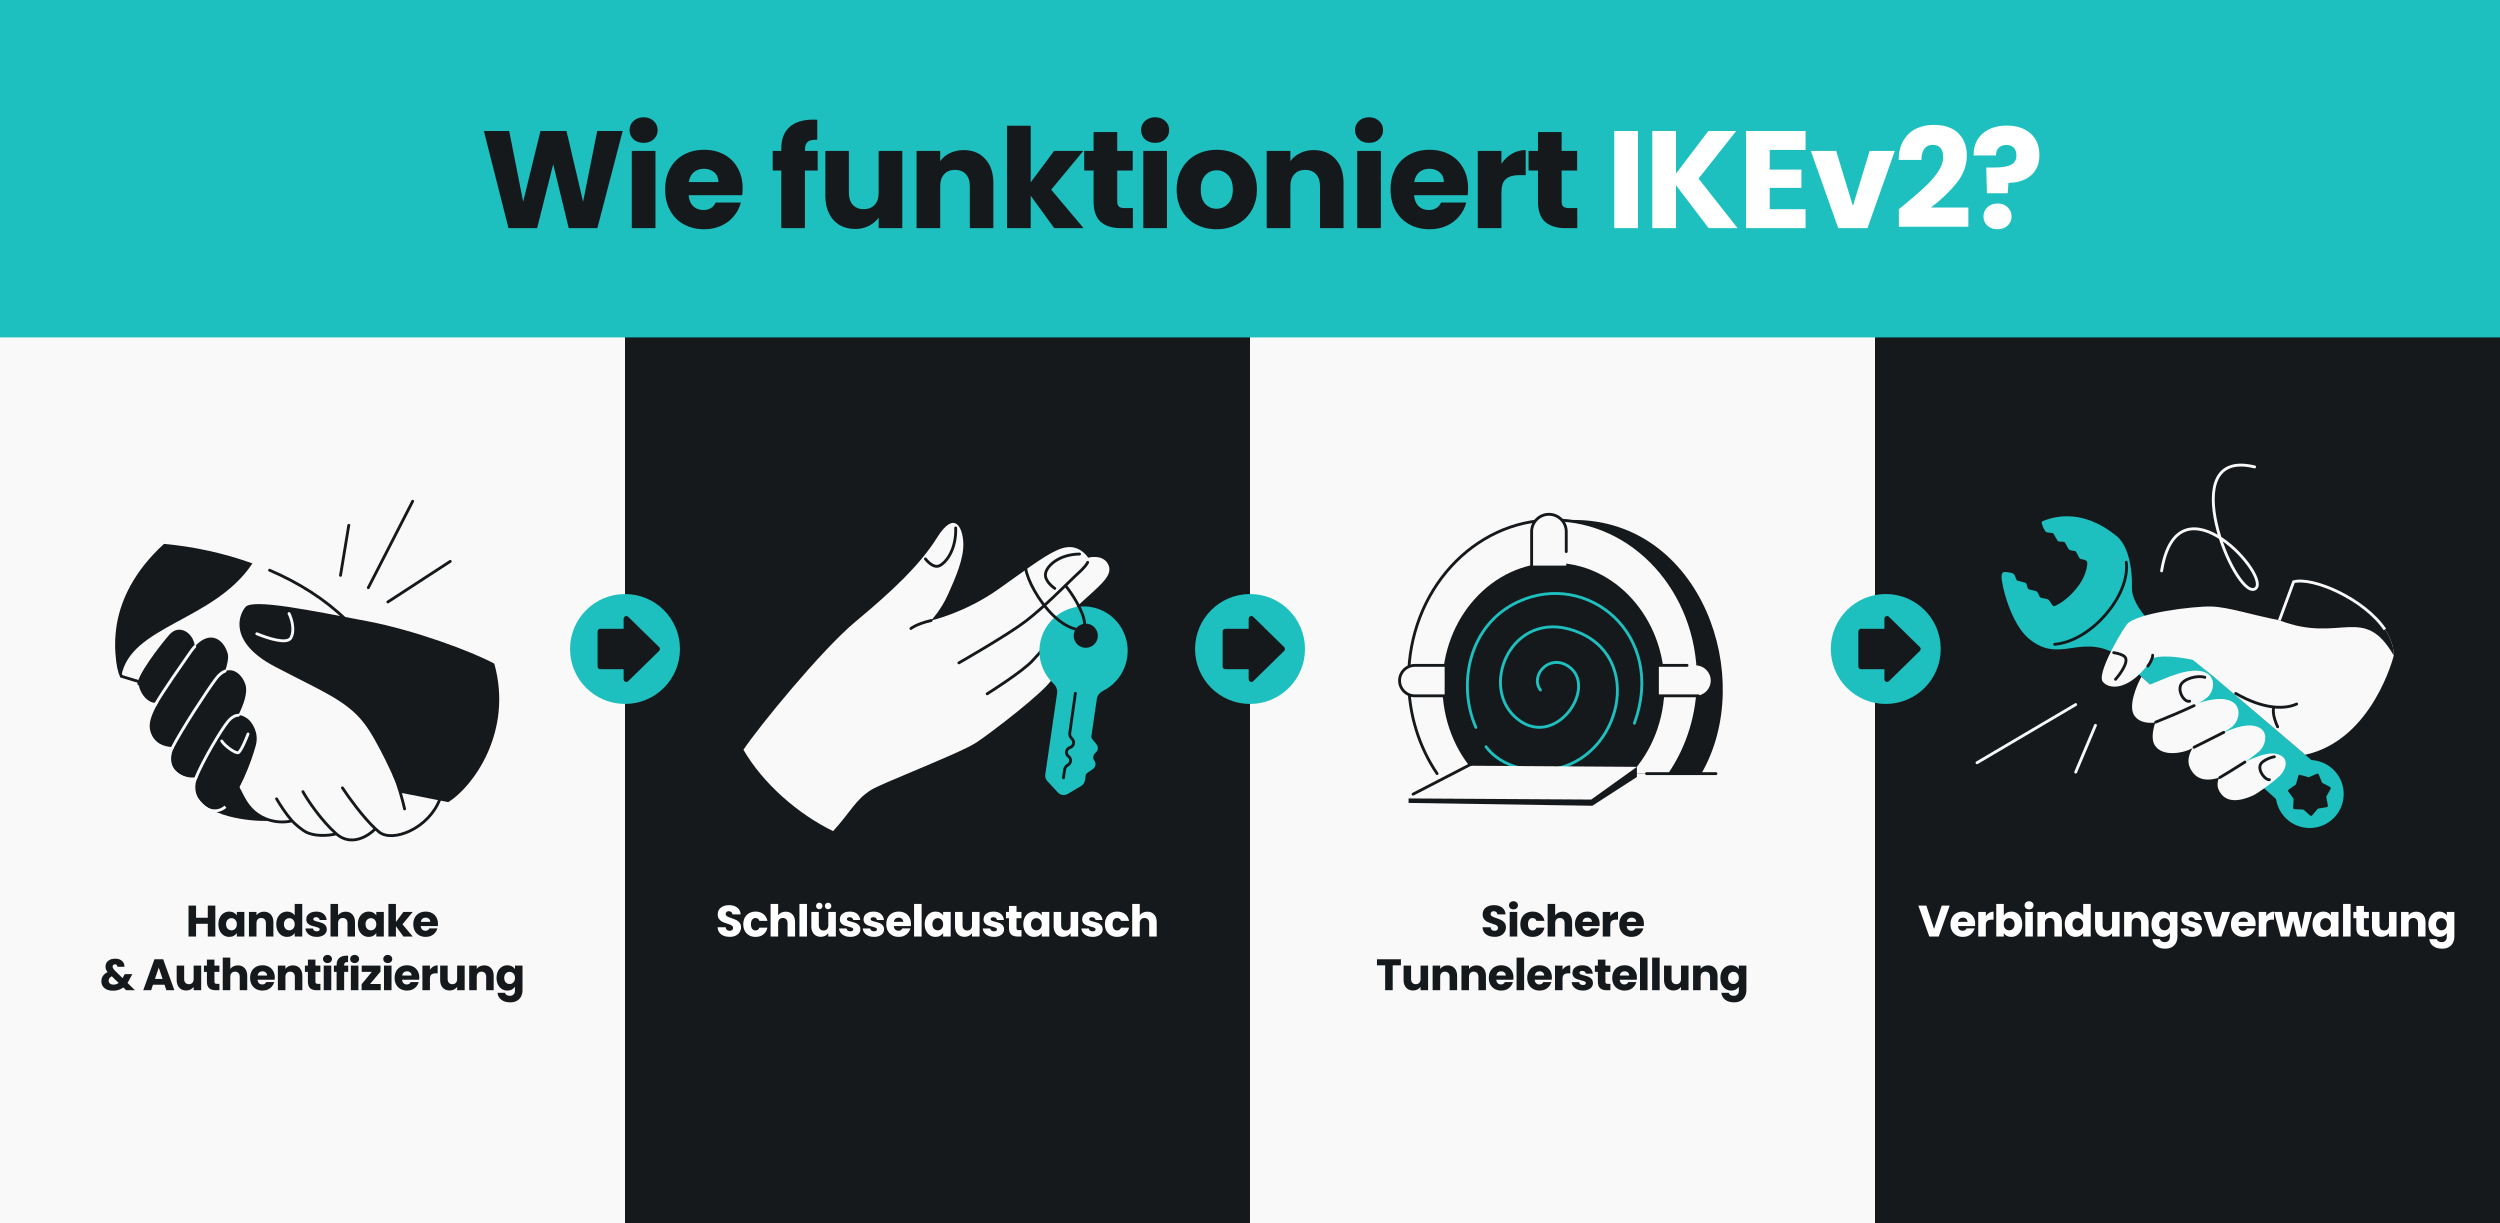
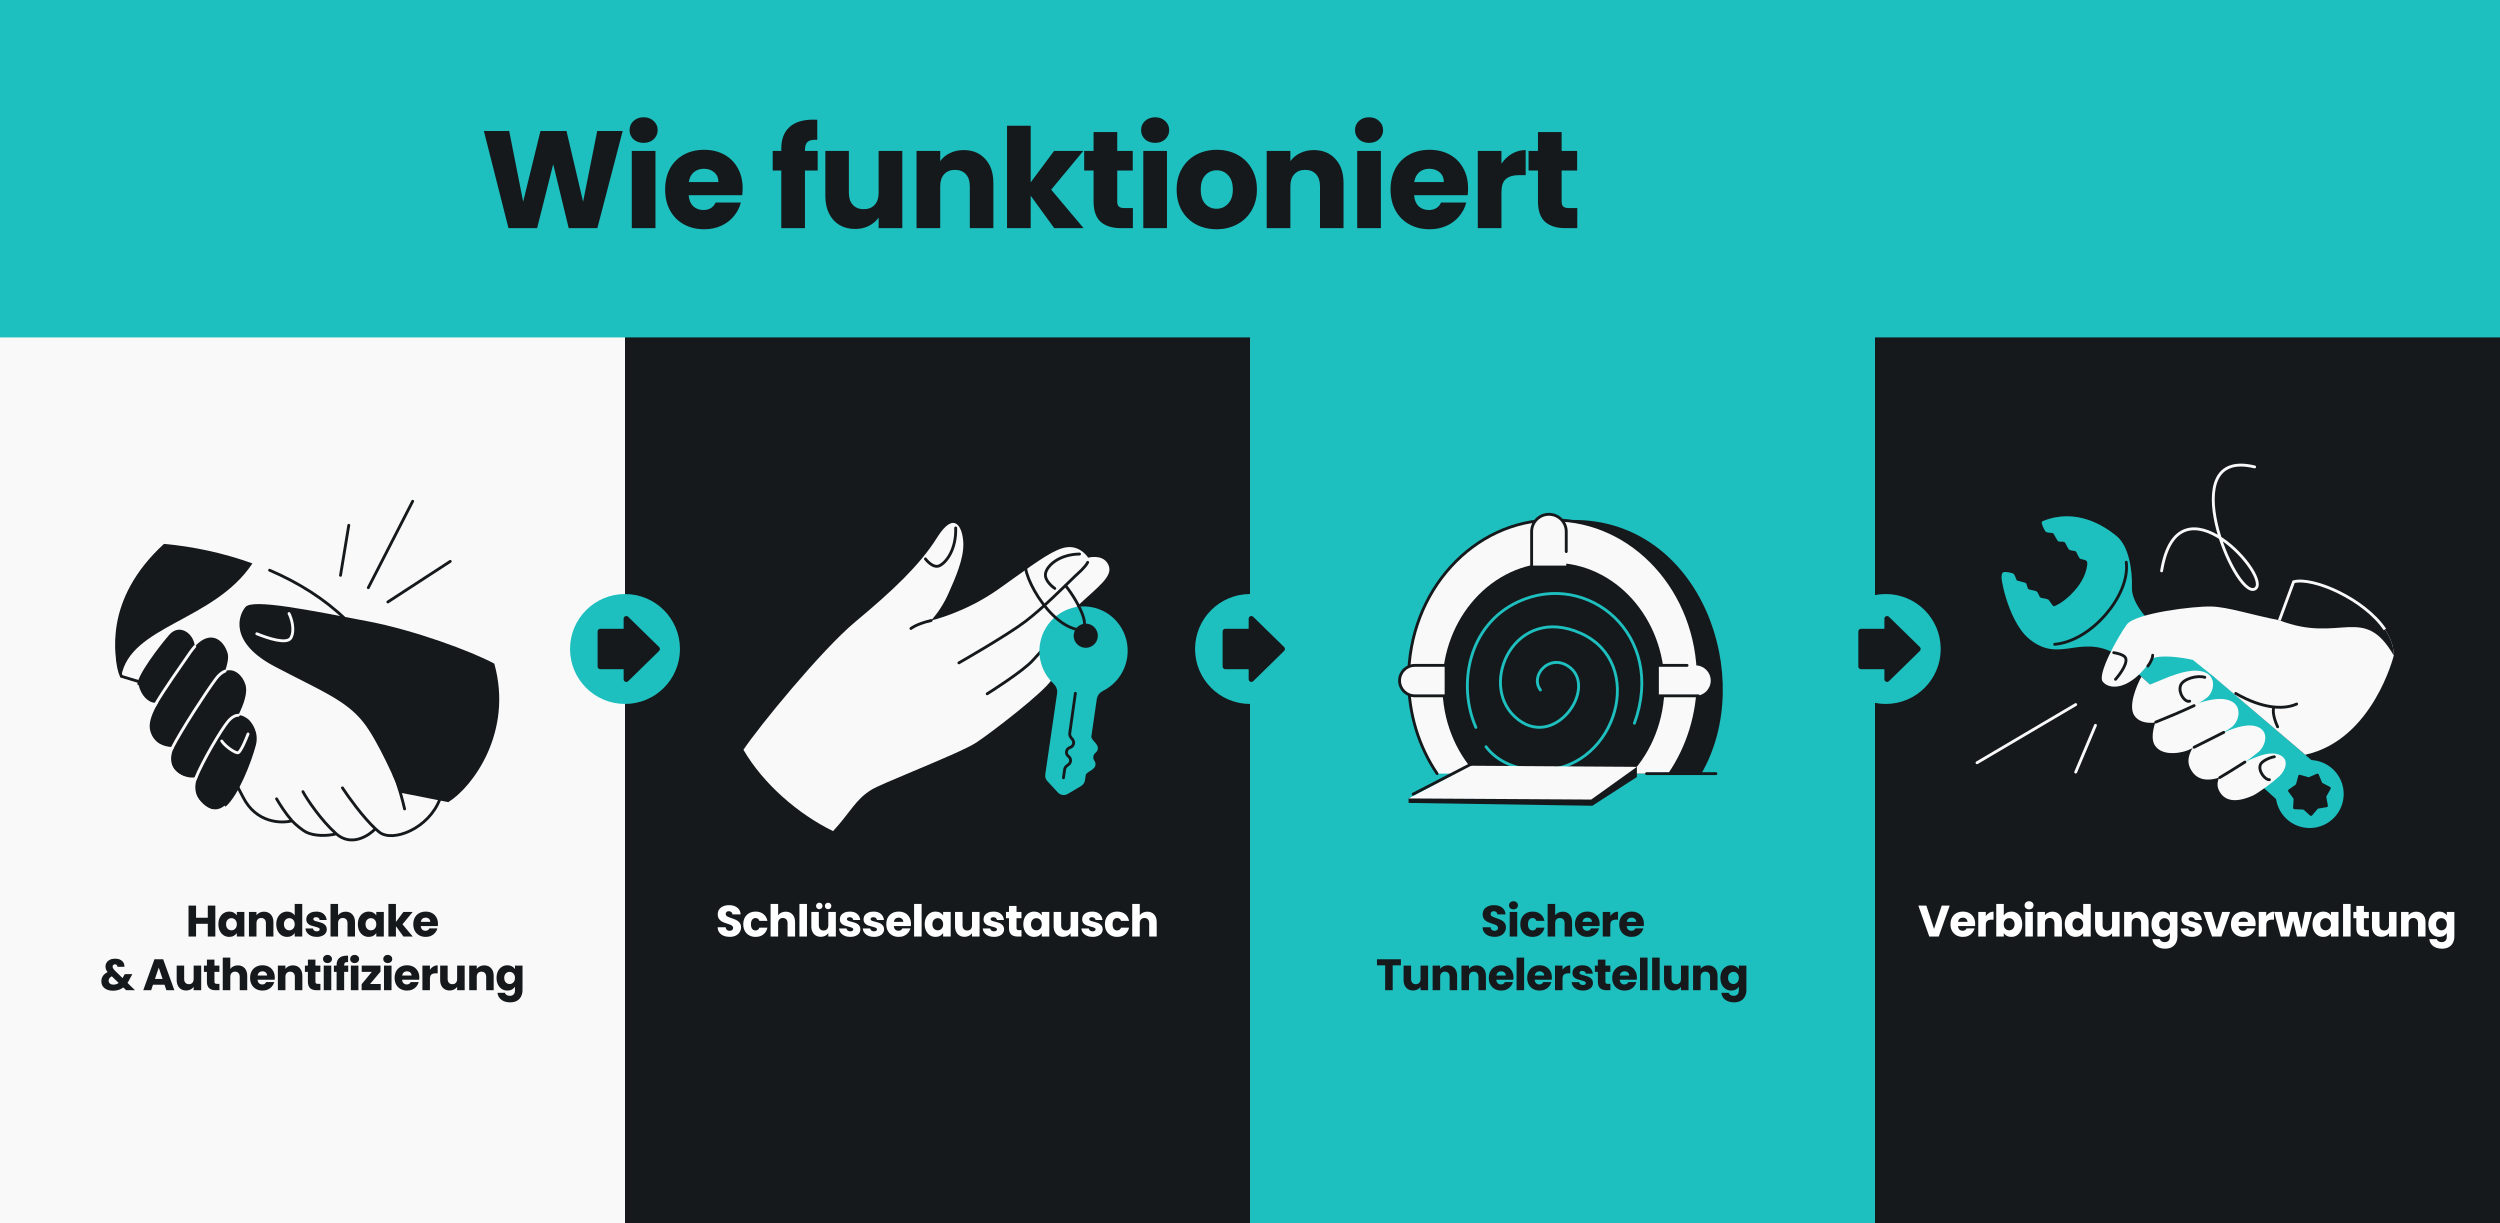
<svg xmlns="http://www.w3.org/2000/svg" width="1304" height="638" viewBox="0 0 1304 638" fill="none">
  <rect x="0" y="0" width="1304" height="638" fill="#808080" stroke="none" />
  <g clip-path="url(#clip0_7_3)">
    <rect width="1304" height="638" fill="#1EBFBF" />
    <rect y="176" width="326" height="472.096" fill="#F9F9F9" />
    <rect x="326" y="176" width="326" height="472.096" fill="#16191C" />
-     <rect x="652" y="176" width="326" height="472.096" fill="#F9F9F9" />
    <path d="M820.867 271.203C779.133 271.203 745.3 308.327 745.3 354.121C745.3 372.63 750.826 389.722 760.168 403.52H870.56H887.425C916.36 353.61 887.425 271.203 820.867 271.203Z" fill="#16191C" />
    <path d="M870.984 403.52C880.325 389.722 885.851 372.63 885.851 354.121C885.851 308.327 852.019 271.203 810.284 271.203C768.549 271.203 734.716 308.327 734.716 354.121C734.716 372.63 740.243 389.722 749.584 403.52H870.984Z" fill="#F9F9F9" />
    <path d="M870.984 403.52C880.325 389.722 885.851 372.63 885.851 354.121C885.851 308.327 852.019 271.203 810.284 271.203C768.549 271.203 734.716 308.327 734.716 354.121C734.716 372.63 740.243 389.722 749.584 403.52M870.984 403.52H858.853M870.984 403.52H895.02" stroke="#16191C" stroke-width="1.5" stroke-linecap="round" stroke-linejoin="round" />
    <path d="M850.744 403.52C861.519 391.88 868.208 375.629 868.208 357.65C868.208 322.249 842.274 293.55 810.282 293.55C778.291 293.55 752.357 322.249 752.357 357.65C752.357 375.629 759.046 391.88 769.82 403.52H850.744Z" fill="#16191C" />
    <path d="M824.847 329.635C816.111 325.73 808.287 325.406 801.769 327.46C795.259 329.512 790.115 333.916 786.694 339.354C779.879 350.19 779.808 365.343 789.651 374.427C794.896 379.267 800.432 380.721 805.521 379.921C810.58 379.125 815.106 376.116 818.418 372.201C821.728 368.288 823.88 363.404 824.13 358.764C824.381 354.096 822.698 349.651 818.322 346.804C812.981 343.329 807.589 344.685 804.309 347.922C801.067 351.121 799.799 356.291 802.881 360.352C803.131 360.682 803.601 360.745 803.93 360.495C804.26 360.245 804.325 359.775 804.075 359.445C801.57 356.144 802.5 351.814 805.362 348.989C808.187 346.201 812.807 345.006 817.504 348.061C821.353 350.566 822.859 354.452 822.632 358.684C822.403 362.942 820.41 367.524 817.272 371.233C814.136 374.941 809.911 377.711 805.287 378.438C800.692 379.161 795.609 377.883 790.669 373.324C781.492 364.855 781.427 350.548 787.965 340.153C791.22 334.977 796.09 330.822 802.22 328.891C808.342 326.961 815.788 327.228 824.236 331.005C840.998 338.497 845.645 355.404 841.435 370.819C837.222 386.248 824.18 399.968 805.785 400.959C792.633 401.667 781.54 396.917 775.702 389.052C775.455 388.719 774.985 388.65 774.652 388.896C774.32 389.143 774.251 389.613 774.497 389.945C780.706 398.31 792.343 403.185 805.867 402.457C825.036 401.424 838.537 387.132 842.884 371.214C847.234 355.282 842.456 337.506 824.847 329.635ZM842.583 321.421C829.628 309.069 809.936 304.715 791.579 313.193C764.958 325.488 759.328 357.46 769.131 379.703C769.298 380.082 769.74 380.255 770.119 380.088C770.498 379.921 770.67 379.478 770.503 379.099C760.932 357.381 766.533 326.413 792.208 314.555C809.981 306.347 829.018 310.56 841.548 322.507C854.063 334.439 860.128 354.137 851.804 376.991C851.662 377.38 851.863 377.809 852.252 377.951C852.641 378.093 853.071 377.892 853.213 377.503C861.729 354.119 855.552 333.787 842.583 321.421Z" fill="#1EBFBF" />
    <path d="M865.263 347.065H884.375C888.76 347.065 892.314 350.619 892.314 355.004C892.314 359.388 888.76 362.943 884.375 362.943H865.263V347.065Z" fill="#F9F9F9" />
    <path d="M865.263 347.065H879.965M885.845 362.943H865.263" stroke="#16191C" stroke-width="1.5" stroke-linecap="round" />
    <path d="M730.008 355.004C730.008 350.619 733.562 347.065 737.947 347.065H753.531V362.943H737.947C733.562 362.943 730.008 359.388 730.008 355.004Z" fill="#F9F9F9" />
    <path d="M753.531 347.065H737.947C733.562 347.065 730.008 350.619 730.008 355.004C730.008 359.388 733.562 362.943 737.947 362.943H753.531" stroke="#16191C" stroke-width="1.5" stroke-linecap="round" />
    <path d="M798.896 295.02L798.896 277.293C798.896 272.306 802.939 268.262 807.927 268.262C812.914 268.262 816.957 272.306 816.957 277.293L816.957 295.02L798.896 295.02Z" fill="#F9F9F9" />
    <path d="M798.896 295.02L798.896 277.293C798.896 272.305 802.939 268.262 807.927 268.262C812.914 268.262 816.957 272.305 816.957 277.293L816.957 287.699" stroke="#16191C" stroke-width="1.5" stroke-linecap="round" />
    <path d="M766.766 405.285L853.801 399.992V405.285L830.572 420.281L734.716 418.81V416.458L766.766 405.285Z" fill="#16191C" />
    <path d="M766.766 399.404L853.801 399.992L829.984 417.046L734.716 416.458L766.766 399.404Z" fill="#F9F9F9" />
    <path d="M737.076 414.227L769.702 397.345" stroke="#16191C" stroke-width="1.5" stroke-linecap="round" />
    <rect x="978" y="176" width="326" height="472.096" fill="#16191C" />
    <path d="M1107.6 344.103C1098.12 336.213 1089.3 336.703 1081.13 337.932C1072.96 339.161 1066.57 339.838 1058.54 333.366C1056.89 332.032 1055.38 330.345 1054.02 328.443C1051.66 325.148 1049.73 321.207 1048.22 317.338C1045.34 309.971 1043.97 302.863 1044.01 300.969C1044.06 298.866 1044.68 298.409 1045.23 298.429C1046.56 298.133 1049.74 298.889 1050.29 299.273C1050.66 299.54 1051.17 300.85 1051.54 301.787C1051.74 302.305 1051.89 302.709 1051.96 302.759C1052.03 302.81 1052.62 302.961 1053.36 303.15L1053.36 303.15L1053.36 303.15C1054.64 303.474 1056.36 303.912 1056.7 304.17C1056.96 304.367 1057.13 304.994 1057.31 305.639L1057.31 305.639C1057.5 306.329 1057.7 307.04 1058.01 307.268C1058.32 307.487 1059.14 307.656 1060.01 307.833L1060.01 307.833C1060.87 308.011 1061.77 308.196 1062.23 308.447C1062.78 308.747 1063.21 309.711 1063.56 310.509C1063.8 311.048 1064 311.511 1064.19 311.643C1064.4 311.798 1065.18 311.944 1066.02 312.101L1066.02 312.101L1066.02 312.101C1066.95 312.278 1067.96 312.468 1068.33 312.698C1068.62 312.881 1069.09 313.575 1069.59 314.303C1070.26 315.277 1070.97 316.313 1071.34 316.273C1073.96 315.289 1078.64 312.421 1083.24 306.723C1087.03 302.041 1088.49 297.281 1088.72 294.21C1088.76 293.724 1088.69 293.258 1088.53 292.82C1087.99 292.103 1086.97 291.906 1086.11 291.741L1086.11 291.741C1085.55 291.633 1085.06 291.539 1084.83 291.321C1084.51 291.027 1084.06 290.104 1083.64 289.246L1083.64 289.246C1083.27 288.482 1082.93 287.771 1082.72 287.601C1082.55 287.457 1082.05 287.381 1081.46 287.292L1081.46 287.292C1080.6 287.161 1079.56 287.002 1079.13 286.553C1078.76 286.176 1078.35 285.353 1077.95 284.566C1077.62 283.914 1077.31 283.287 1077.04 282.955L1076.69 282.683C1076.33 282.542 1075.72 282.54 1075.13 282.537L1075.13 282.537C1074.46 282.535 1073.81 282.532 1073.55 282.332C1073.21 282.071 1072.34 280.525 1071.69 279.382L1071.69 279.382C1071.43 278.911 1071.2 278.509 1071.06 278.293L1070.8 278.085C1070.61 278.05 1070.29 278.016 1069.9 277.975L1069.9 277.975C1068.9 277.869 1067.5 277.72 1067.14 277.426C1066.68 277.042 1065.34 274.626 1065.06 273.169C1064.81 272.651 1064.87 272.135 1065.61 271.762C1083.03 264.719 1097.62 274.339 1104.02 279.6C1110.42 284.862 1112.29 297.223 1112.01 306.432C1111.8 313.727 1118.84 322.184 1123.94 326.494L1205.9 396.684C1213.34 403.06 1211.9 414.959 1203.15 419.374C1198.09 421.93 1191.97 421.107 1187.76 417.304L1125.85 361.371L1107.6 344.103Z" fill="#1EBFBF" />
    <path d="M1071.73 336.07C1090.93 334.438 1111.24 310.281 1109.06 293.256" stroke="#16191C" stroke-width="1.5" stroke-linecap="round" />
    <circle cx="1204.74" cy="414.163" r="17.729" transform="rotate(-29.326 1204.74 414.163)" fill="#1EBFBF" />
    <path d="M1198.8 404.642C1198.91 404.252 1199.31 404.025 1199.7 404.137L1203.94 405.366C1204.1 405.413 1204.27 405.402 1204.43 405.336L1208.48 403.583C1208.85 403.423 1209.28 403.597 1209.44 403.971L1211.12 408.053C1211.18 408.208 1211.3 408.336 1211.45 408.415L1215.35 410.491C1215.7 410.681 1215.83 411.127 1215.64 411.48L1213.5 415.341C1213.41 415.488 1213.39 415.659 1213.42 415.824L1214.22 420.165C1214.3 420.562 1214.03 420.943 1213.63 421.01L1209.28 421.743C1209.11 421.771 1208.96 421.856 1208.85 421.982L1205.96 425.32C1205.7 425.625 1205.23 425.655 1204.93 425.385L1201.65 422.437C1201.52 422.325 1201.36 422.26 1201.19 422.253L1196.78 422.074C1196.38 422.058 1196.06 421.713 1196.09 421.31L1196.34 416.902C1196.35 416.734 1196.3 416.568 1196.2 416.433L1193.59 412.872C1193.35 412.546 1193.43 412.087 1193.76 411.854L1197.36 409.304C1197.5 409.207 1197.6 409.066 1197.64 408.904L1198.8 404.642Z" fill="#16191C" />
    <path d="M1188.93 323.549L1196.35 303.455C1209.12 300.053 1248.75 319.62 1248.59 341.924C1248.59 341.924 1237.73 385.939 1202.41 393.682L1154.22 352.598C1150.79 349.802 1147.31 347.004 1143.78 344.197C1137.74 342.828 1127.15 341.399 1122.63 343.487C1111.05 360.806 1099.88 359.85 1096.72 355.446C1093.96 351.58 1104.48 332.537 1109.25 325.847C1113.59 319.753 1144.64 316.102 1153.44 316.358C1162.25 316.613 1173.86 320.587 1188.93 323.549Z" fill="#F9F9F9" />
    <path d="M1188.93 323.549L1196.35 303.455C1209.12 300.054 1248.75 319.62 1248.59 341.925C1232.89 314.631 1220.68 335.897 1188.93 323.549Z" fill="#16191C" />
    <path d="M1188.93 323.549L1196.35 303.455C1206.42 300.773 1233.18 312.366 1243.97 328.322" stroke="#F9F9F9" stroke-width="1.5" />
    <path d="M1103.45 354.338C1106.07 351.38 1110.7 344.878 1108.22 342.531C1107.1 341.472 1104.91 340.815 1102.51 340.424M1122.83 341.771C1122.93 342.432 1122.34 344.744 1120.33 347.417" stroke="#16191C" stroke-width="1.5" stroke-linecap="round" />
    <path d="M1197.93 367.211C1195.16 368.488 1191.19 369.275 1186.12 368.769M1186.12 368.769C1185.71 368.728 1185.29 368.678 1184.86 368.62C1179.66 367.905 1173.39 365.857 1166.15 361.698M1186.12 368.769C1185.6 369.731 1185.25 373.145 1188.01 379.106" stroke="#16191C" stroke-width="1.5" stroke-linecap="round" />
    <path d="M1113.23 373.172C1110.01 368.235 1114.38 357.661 1116.97 352.992L1121.46 357.07L1131.96 352.77C1135.98 351.366 1144.44 348.248 1150.32 350.783C1156.21 353.319 1154.84 360.784 1151.17 363.897C1147.14 367.316 1133.62 373.321 1130.83 374.987C1128.04 376.653 1117.25 379.343 1113.23 373.172Z" fill="#F9F9F9" />
    <path d="M1124.02 388.874C1120.63 383.778 1125.3 372.818 1128.06 367.975L1132.8 372.177L1143.94 367.683C1148.2 366.212 1157.16 362.95 1163.38 365.549C1169.6 368.149 1168.17 375.912 1164.22 379.117C1159.81 382.694 1145.6 388.943 1142.64 390.678C1139.68 392.414 1128.26 395.243 1124.02 388.874Z" fill="#F9F9F9" />
    <path d="M1142.27 400.445C1139.03 393.31 1146.9 386.372 1149.09 381.629L1152.93 385.274L1162.16 381.109C1165.7 379.764 1173.14 376.765 1178.43 379.524C1183.72 382.283 1181.43 389.362 1178.13 392.123C1174.92 394.807 1164.38 402.722 1161.71 403.959C1151.95 408.483 1145.36 407.234 1142.27 400.445Z" fill="#F9F9F9" />
    <path d="M1157.34 412.145C1154.45 406.045 1161.72 400.005 1163.76 395.907L1167.24 399.002L1175.72 395.332C1178.97 394.141 1184.63 391.627 1189.44 393.947C1194.26 396.266 1191.98 401.999 1189.06 404.725C1185.07 408.448 1177.54 413.886 1175.08 414.975C1166.11 418.958 1160.1 417.95 1157.34 412.145Z" fill="#F9F9F9" />
    <path d="M1124.43 376.652C1129.75 374.521 1138.02 371.093 1144.45 368.051M1144.45 389.769C1144.69 389.665 1153.07 385.435 1159.9 381.989M1157.84 405.571C1160.02 404.327 1165.91 400.684 1170.95 397.481" stroke="#16191C" stroke-width="1.5" stroke-linecap="round" />
    <path d="M1183.73 406.687C1181.7 407.011 1177.58 402.121 1179.06 398.74C1179.75 397.16 1183.31 395.234 1186.31 394.73" stroke="#16191C" stroke-width="1.5" stroke-linecap="round" />
    <path d="M1142.13 365.738C1139.66 366.519 1136.11 361.558 1137.33 357.676C1138.5 353.978 1146.5 352.027 1150.03 353.31" stroke="#16191C" stroke-width="1.5" stroke-linecap="round" />
    <path d="M1121.47 303.588L1123.96 279.131M1161.01 270.853L1128.53 308.655M1131.96 312.594L1149.37 306.824" stroke="#16191C" stroke-width="1.5" stroke-linecap="round" />
    <path d="M1176.01 243.544C1133.2 233.08 1165.54 312.034 1176.01 307.278C1186.47 302.522 1136.05 245.447 1127.49 297.766M1082.69 402.722L1092.99 378.334M1082.69 367.495L1031.21 397.844" stroke="#F9F9F9" stroke-width="1.5" stroke-linecap="round" />
    <path d="M324.793 68.317L311.581 119H296.636L288.55 85.645L280.175 119H265.23L252.379 68.317H265.591L272.883 105.21L281.908 68.317H295.481L304.144 105.21L311.509 68.317H324.793ZM335.75 74.526C333.584 74.526 331.803 73.901 330.407 72.649C329.059 71.35 328.385 69.761 328.385 67.884C328.385 65.959 329.059 64.371 330.407 63.119C331.803 61.82 333.584 61.17 335.75 61.17C337.867 61.17 339.6 61.82 340.948 63.119C342.344 64.371 343.041 65.959 343.041 67.884C343.041 69.761 342.344 71.35 340.948 72.649C339.6 73.901 337.867 74.526 335.75 74.526ZM341.886 78.714V119H329.541V78.714H341.886ZM387.365 98.207C387.365 99.362 387.293 100.566 387.148 101.817H359.208C359.401 104.32 360.195 106.245 361.591 107.593C363.035 108.892 364.791 109.542 366.861 109.542C369.941 109.542 372.083 108.243 373.287 105.643H386.427C385.753 108.291 384.525 110.673 382.744 112.791C381.012 114.909 378.822 116.569 376.174 117.773C373.527 118.976 370.567 119.578 367.294 119.578C363.347 119.578 359.834 118.735 356.753 117.051C353.673 115.366 351.266 112.959 349.534 109.831C347.801 106.702 346.934 103.044 346.934 98.857C346.934 94.669 347.777 91.011 349.461 87.883C351.194 84.754 353.601 82.348 356.681 80.663C359.762 78.978 363.299 78.136 367.294 78.136C371.193 78.136 374.658 78.954 377.691 80.591C380.723 82.227 383.081 84.562 384.766 87.594C386.499 90.626 387.365 94.164 387.365 98.207ZM374.731 94.958C374.731 92.84 374.009 91.156 372.565 89.904C371.121 88.653 369.316 88.027 367.15 88.027C365.08 88.027 363.323 88.629 361.879 89.832C360.484 91.035 359.617 92.744 359.28 94.958H374.731ZM426.505 88.966H419.863V119H407.517V88.966H403.041V78.714H407.517V77.559C407.517 72.601 408.937 68.847 411.777 66.296C414.617 63.697 418.78 62.397 424.267 62.397C425.182 62.397 425.855 62.421 426.289 62.469V72.938C423.93 72.794 422.27 73.13 421.307 73.949C420.344 74.767 419.863 76.235 419.863 78.353V78.714H426.505V88.966ZM470.643 78.714V119H458.297V113.513C457.046 115.294 455.337 116.738 453.171 117.845C451.054 118.904 448.695 119.433 446.096 119.433C443.016 119.433 440.296 118.759 437.938 117.412C435.579 116.016 433.75 114.018 432.451 111.419C431.151 108.82 430.501 105.764 430.501 102.25V78.714H442.775V100.59C442.775 103.285 443.473 105.379 444.869 106.871C446.265 108.363 448.142 109.109 450.5 109.109C452.907 109.109 454.808 108.363 456.204 106.871C457.6 105.379 458.297 103.285 458.297 100.59V78.714H470.643ZM502.614 78.281C507.331 78.281 511.086 79.821 513.877 82.901C516.717 85.933 518.137 90.121 518.137 95.464V119H505.863V97.124C505.863 94.429 505.165 92.335 503.769 90.843C502.374 89.351 500.497 88.605 498.138 88.605C495.78 88.605 493.902 89.351 492.507 90.843C491.111 92.335 490.413 94.429 490.413 97.124V119H478.067V78.714H490.413V84.056C491.664 82.275 493.349 80.88 495.467 79.869C497.585 78.81 499.967 78.281 502.614 78.281ZM549.891 119L537.618 102.106V119H525.272V65.574H537.618V95.103L549.819 78.714H565.053L548.303 98.929L565.197 119H549.891ZM590.911 108.531V119H584.63C580.154 119 576.664 117.917 574.162 115.751C571.659 113.537 570.407 109.951 570.407 104.994V88.966H565.498V78.714H570.407V68.895H582.753V78.714H590.839V88.966H582.753V105.138C582.753 106.341 583.042 107.208 583.619 107.737C584.197 108.267 585.16 108.531 586.507 108.531H590.911ZM602.553 74.526C600.387 74.526 598.606 73.901 597.211 72.649C595.863 71.35 595.189 69.761 595.189 67.884C595.189 65.959 595.863 64.371 597.211 63.119C598.606 61.82 600.387 61.17 602.553 61.17C604.671 61.17 606.404 61.82 607.751 63.119C609.147 64.371 609.845 65.959 609.845 67.884C609.845 69.761 609.147 71.35 607.751 72.649C606.404 73.901 604.671 74.526 602.553 74.526ZM608.69 78.714V119H596.344V78.714H608.69ZM634.531 119.578C630.584 119.578 627.022 118.735 623.846 117.051C620.717 115.366 618.238 112.959 616.409 109.831C614.629 106.702 613.738 103.044 613.738 98.857C613.738 94.718 614.653 91.084 616.482 87.955C618.311 84.778 620.814 82.348 623.99 80.663C627.167 78.978 630.729 78.136 634.675 78.136C638.622 78.136 642.184 78.978 645.361 80.663C648.537 82.348 651.04 84.778 652.869 87.955C654.698 91.084 655.613 94.718 655.613 98.857C655.613 102.996 654.674 106.654 652.797 109.831C650.968 112.959 648.441 115.366 645.216 117.051C642.04 118.735 638.478 119.578 634.531 119.578ZM634.531 108.892C636.889 108.892 638.887 108.026 640.523 106.293C642.208 104.56 643.05 102.082 643.05 98.857C643.05 95.632 642.232 93.153 640.596 91.421C639.007 89.688 637.034 88.821 634.675 88.821C632.269 88.821 630.271 89.688 628.683 91.421C627.095 93.105 626.301 95.584 626.301 98.857C626.301 102.082 627.071 104.56 628.611 106.293C630.199 108.026 632.173 108.892 634.531 108.892ZM685.266 78.281C689.982 78.281 693.737 79.821 696.528 82.901C699.368 85.933 700.788 90.121 700.788 95.464V119H688.514V97.124C688.514 94.429 687.817 92.335 686.421 90.843C685.025 89.351 683.148 88.605 680.789 88.605C678.431 88.605 676.554 89.351 675.158 90.843C673.762 92.335 673.064 94.429 673.064 97.124V119H660.718V78.714H673.064V84.056C674.316 82.275 676 80.88 678.118 79.869C680.236 78.81 682.618 78.281 685.266 78.281ZM714.132 74.526C711.966 74.526 710.185 73.901 708.79 72.649C707.442 71.35 706.768 69.761 706.768 67.884C706.768 65.959 707.442 64.371 708.79 63.119C710.185 61.82 711.966 61.17 714.132 61.17C716.25 61.17 717.983 61.82 719.33 63.119C720.726 64.371 721.424 65.959 721.424 67.884C721.424 69.761 720.726 71.35 719.33 72.649C717.983 73.901 716.25 74.526 714.132 74.526ZM720.269 78.714V119H707.923V78.714H720.269ZM765.748 98.207C765.748 99.362 765.676 100.566 765.531 101.817H737.591C737.783 104.32 738.577 106.245 739.973 107.593C741.417 108.892 743.174 109.542 745.244 109.542C748.324 109.542 750.466 108.243 751.669 105.643H764.809C764.135 108.291 762.908 110.673 761.127 112.791C759.394 114.909 757.204 116.569 754.557 117.773C751.91 118.976 748.95 119.578 745.677 119.578C741.73 119.578 738.216 118.735 735.136 117.051C732.056 115.366 729.649 112.959 727.916 109.831C726.184 106.702 725.317 103.044 725.317 98.857C725.317 94.669 726.159 91.011 727.844 87.883C729.577 84.754 731.983 82.348 735.064 80.663C738.144 78.978 741.682 78.136 745.677 78.136C749.576 78.136 753.041 78.954 756.073 80.591C759.106 82.227 761.464 84.562 763.149 87.594C764.881 90.626 765.748 94.164 765.748 98.207ZM753.113 94.958C753.113 92.84 752.391 91.156 750.947 89.904C749.503 88.653 747.698 88.027 745.532 88.027C743.463 88.027 741.706 88.629 740.262 89.832C738.866 91.035 738 92.744 737.663 94.958H753.113ZM783.163 85.428C784.607 83.214 786.411 81.481 788.577 80.23C790.743 78.93 793.15 78.281 795.797 78.281V91.348H792.404C789.323 91.348 787.013 92.022 785.473 93.37C783.933 94.669 783.163 96.98 783.163 100.301V119H770.817V78.714H783.163V85.428ZM822.708 108.531V119H816.426C811.95 119 808.461 117.917 805.958 115.751C803.455 113.537 802.204 109.951 802.204 104.994V88.966H797.294V78.714H802.204V68.895H814.549V78.714H822.635V88.966H814.549V105.138C814.549 106.341 814.838 107.208 815.416 107.737C815.993 108.267 816.956 108.531 818.304 108.531H822.708Z" fill="#16191C" />
-     <path d="M854.342 68.317V119H841.996V68.317H854.342ZM891.229 119L874.191 96.619V119H861.845V68.317H874.191V90.554L891.085 68.317H905.597L885.959 93.153L906.319 119H891.229ZM923.088 78.208V88.46H939.621V97.99H923.088V109.109H941.787V119H910.742V68.317H941.787V78.208H923.088ZM966.479 107.448L975.215 78.714H988.355L974.06 119H958.826L944.531 78.714H957.744L966.479 107.448ZM990.447 109.109C992.084 107.809 992.83 107.208 992.685 107.304C997.402 103.405 1001.11 100.205 1003.8 97.702C1006.55 95.199 1008.86 92.576 1010.73 89.832C1012.61 87.089 1013.55 84.417 1013.55 81.818C1013.55 79.845 1013.09 78.305 1012.18 77.198C1011.26 76.091 1009.89 75.537 1008.06 75.537C1006.23 75.537 1004.79 76.235 1003.73 77.631C1002.72 78.978 1002.22 80.904 1002.22 83.407H990.303C990.399 79.315 991.266 75.898 992.902 73.155C994.587 70.411 996.777 68.389 999.472 67.09C1002.22 65.79 1005.25 65.141 1008.57 65.141C1014.3 65.141 1018.6 66.609 1021.49 69.545C1024.43 72.481 1025.9 76.307 1025.9 81.024C1025.9 86.174 1024.14 90.963 1020.63 95.391C1017.11 99.771 1012.64 104.055 1007.2 108.243H1026.69V118.278H990.447V109.109ZM1046.71 65.502C1051.86 65.502 1055.98 66.849 1059.06 69.545C1062.18 72.24 1063.75 76.043 1063.75 80.952C1063.75 85.476 1062.26 89.014 1059.27 91.565C1056.34 94.068 1052.44 95.343 1047.58 95.391L1047.22 100.806H1036.39L1036.02 87.377H1040.36C1044.06 87.377 1046.88 86.92 1048.8 86.006C1050.78 85.091 1051.76 83.431 1051.76 81.024C1051.76 79.34 1051.31 78.016 1050.39 77.053C1049.48 76.091 1048.2 75.609 1046.57 75.609C1044.83 75.609 1043.49 76.115 1042.52 77.125C1041.56 78.088 1041.08 79.412 1041.08 81.096H1029.45C1029.36 78.16 1029.96 75.513 1031.26 73.155C1032.61 70.796 1034.58 68.943 1037.18 67.595C1039.83 66.2 1043 65.502 1046.71 65.502ZM1041.94 119.578C1039.78 119.578 1038 118.952 1036.6 117.7C1035.25 116.401 1034.58 114.813 1034.58 112.935C1034.58 111.01 1035.25 109.398 1036.6 108.098C1038 106.799 1039.78 106.149 1041.94 106.149C1044.06 106.149 1045.8 106.799 1047.14 108.098C1048.54 109.398 1049.24 111.01 1049.24 112.935C1049.24 114.813 1048.54 116.401 1047.14 117.7C1045.8 118.952 1044.06 119.578 1041.94 119.578Z" fill="white" />
-     <path d="M105.252 418.192C112.661 427.624 138.221 429.134 142.666 427.749L123.272 388.895L117.034 396.098C115.345 398.048 97.843 408.761 105.252 418.192Z" fill="#16191C" />
    <path d="M197.798 434.008C204.735 439.615 223.72 432.278 229.488 416.673C223.842 392.199 204.88 346.907 180.407 323.172C155.935 299.436 119.066 286.712 85.533 283.697C54.152 312.411 58.922 342.728 63.271 352.752L98.383 363.432C105.036 375.33 120.037 402.475 126.824 415.877C133.611 429.279 146.649 429.633 152.32 428.134C154.027 430.067 158.088 433.271 159.627 434.028C164.098 436.227 170.69 436.108 175.403 434.929C183.223 441.795 192.269 436.023 195.814 432.278C196.488 432.904 197.151 433.484 197.798 434.008Z" fill="#F9F9F9" />
    <path d="M178.616 410.946C181.793 415.797 189.275 426.2 195.814 432.279M195.814 432.279C196.488 432.904 197.151 433.484 197.798 434.008C204.735 439.615 223.72 432.279 229.488 416.674C223.842 392.199 204.88 346.907 180.407 323.172C169.232 312.333 155.471 303.79 140.624 297.42M195.814 432.279C192.269 436.023 183.223 441.795 175.403 434.929M175.403 434.929C167.584 428.063 159.907 416.595 158.011 412.929M175.403 434.929C170.69 436.108 164.098 436.227 159.627 434.028C158.088 433.271 154.027 430.068 152.32 428.134M144.27 416.674C145.896 419.513 149.068 424.451 152.32 428.134M152.32 428.134C146.649 429.633 133.611 429.279 126.824 415.877C120.037 402.475 105.036 375.33 98.383 363.432L63.271 352.752C58.922 342.728 57.841 309.04 85.912 285.596" stroke="#16191C" stroke-width="1.5" stroke-linecap="round" />
    <path d="M85.532 283.696C54.151 312.41 58.92 342.728 63.269 352.751C67.945 326.217 111.585 324.113 131.674 293.885C116.583 288.417 100.715 285.061 85.532 283.696Z" fill="#16191C" />
    <path d="M191.9 324.077C215.987 328.663 245.898 339.683 257.828 346.157C267.747 381.682 246.717 410.404 233.822 418.409L208.832 413.47C206.426 407.879 197.178 386.547 189.727 377.008C180.413 365.084 167.094 360.213 143.261 347.639C119.428 335.066 124.245 320.999 128.063 316.59C131.882 312.181 161.792 318.344 191.9 324.077Z" fill="#16191C" />
    <path d="M133.951 330.567C139.633 332.916 149.821 336.288 151.77 332.654C153.939 328.61 151.991 322.385 150.757 320.03" stroke="#F9F9F9" stroke-width="1.5" stroke-linecap="round" />
    <path d="M81.153 367.331C76.727 367.383 72.901 362.88 71.688 357.862C70.547 353.144 84.006 336.051 88.238 331.165C93.746 324.805 101.299 330.718 101.591 337.244C109.591 328.388 116.597 333.441 118.749 340.801C119.393 343.005 118.562 346.81 117.4 350.051C122.149 348.18 126.452 352.267 127.954 356.877C129.427 361.393 126.969 367.637 124.325 373.05C126.351 372.957 128.067 374.105 129.437 375.108C131.493 376.889 135.175 382.098 133.452 388.69C131.299 396.929 124.474 414.973 117.624 420.774C110.774 426.574 102.033 416.723 100.97 411.239C100.764 410.179 101.147 408.41 101.931 406.209C99.445 406.679 97.122 405.778 94.673 404.319C91.057 402.166 88.263 399.257 88.537 393.954C88.577 393.18 88.983 391.962 89.668 390.421C85.401 390.169 80.844 388.052 77.683 381.473C76.204 378.396 77.951 373.246 81.153 367.331Z" fill="#16191C" />
    <path d="M72.417 357.686C72.32 357.284 71.914 357.036 71.512 357.133C71.109 357.231 70.862 357.636 70.959 358.039L71.688 357.862L72.417 357.686ZM77.683 381.473L76.959 381.67L77.683 381.473ZM93.353 404.394L92.969 405.038L93.353 404.394ZM81.153 367.332L81.812 367.689L82.42 366.567L81.144 366.582L81.153 367.332ZM89.668 390.421L90.353 390.726L90.793 389.736L89.712 389.673L89.668 390.421ZM101.931 406.209L102.632 406.478L103.113 405.223L101.792 405.472L101.931 406.209ZM81.153 367.332L80.493 366.975C77.283 372.905 75.818 377.48 76.959 381.67L77.683 381.473L78.406 381.276C77.431 377.695 78.619 373.587 81.812 367.689L81.153 367.332ZM81.153 367.332L81.144 366.582C79.199 366.605 77.324 365.626 75.759 363.981C74.196 362.338 72.995 360.078 72.417 357.686L71.688 357.862L70.959 358.039C71.594 360.664 72.913 363.165 74.672 365.015C76.43 366.863 78.68 368.111 81.162 368.082L81.153 367.332ZM77.683 381.473L76.959 381.67C77.97 385.383 80.024 387.716 82.41 389.138C84.775 390.547 87.424 391.04 89.624 391.17L89.668 390.421L89.712 389.673C87.645 389.55 85.26 389.091 83.178 387.85C81.118 386.622 79.313 384.606 78.406 381.276L77.683 381.473ZM93.353 404.394L92.969 405.038C94.273 405.815 95.875 406.413 97.469 406.758C99.059 407.101 100.698 407.206 102.07 406.946L101.931 406.209L101.792 405.472C100.678 405.683 99.253 405.609 97.786 405.292C96.326 404.976 94.881 404.431 93.737 403.75L93.353 404.394ZM89.668 390.421L88.983 390.117C86.471 395.772 87.806 401.963 92.969 405.038L93.353 404.394L93.737 403.75C89.359 401.142 88.083 395.838 90.353 390.726L89.668 390.421ZM101.931 406.209L101.231 405.941C99.103 411.489 101.105 417.174 104.693 420.552C106.492 422.245 108.722 423.391 111.08 423.635C113.454 423.881 115.91 423.208 118.109 421.346L117.624 420.774L117.139 420.202C115.248 421.803 113.196 422.347 111.235 422.143C109.258 421.938 107.324 420.968 105.721 419.46C102.507 416.435 100.753 411.375 102.632 406.478L101.931 406.209Z" fill="#F9F9F9" />
    <path d="M124.325 373.05C122.744 373.123 120.972 373.952 119.028 376.197C115.651 380.097 105.757 396.768 101.971 406.171M89.57 390.595C94.543 380.815 107.632 360.729 112.639 354.042C114.219 351.934 115.834 350.668 117.4 350.051M101.592 337.244C100.75 338.176 99.896 339.262 99.037 340.517C94.092 347.729 85.649 359.526 80.902 367.731" stroke="#F9F9F9" stroke-width="1.5" stroke-linecap="round" />
    <path d="M129.372 382.845C128.382 385.528 125.571 392.192 124.216 392.619C122.86 393.047 117.448 389.301 115.649 386.511" stroke="#F9F9F9" stroke-width="1.5" stroke-linecap="round" />
    <path d="M211.035 421.932C210.406 419.02 207.674 408.35 205.586 404.348" stroke="#16191C" stroke-width="1.5" stroke-linecap="round" />
    <path d="M215.245 261.45L192.115 306.534M177.61 300.102L181.922 273.995M234.846 292.813L202.308 313.983" stroke="#16191C" stroke-width="1.5" stroke-linecap="round" />
    <path fill-rule="evenodd" clip-rule="evenodd" d="M434.531 433.513C443.549 423.767 446.158 417.077 454.506 411.946C457.126 410.336 466.191 406.529 476.303 402.281C489.578 396.705 504.658 390.37 509.325 387.257C517.547 381.771 544.349 361.192 548.504 354.595C552.658 347.999 553.864 325.132 553.864 325.132C553.864 325.132 556.311 321.094 566.1 312.339C575.889 303.583 580.781 299.205 577.827 294.028C574.872 288.852 567.59 290.896 567.59 290.896C567.59 290.896 563.639 284.439 556.301 285.459C550.157 286.314 541.638 292.411 528.756 301.631C526.254 303.422 523.587 305.33 520.741 307.342C503.242 319.706 485.692 323.651 485.692 323.651C485.692 323.651 490.926 318.022 494.401 310.231C494.524 309.956 494.648 309.677 494.774 309.395C498.219 301.684 502.816 291.392 502.463 283.188C502.097 274.683 497.723 266.093 488.756 280.451C479.788 294.808 465.336 308.34 446.186 324.287C428.499 339.015 395.519 379.4 387.778 391.086C398.104 408.833 416.26 424.592 434.531 433.513Z" fill="#F9F9F9" />
    <path d="M485.693 323.65C477.785 325.523 475.139 327.825 475.139 327.825" stroke="#16191C" stroke-width="1.5" stroke-linecap="round" stroke-linejoin="round" />
    <path d="M498.489 275.377C498.849 286.568 493.576 293.359 490.081 295.056C486.586 296.753 482.71 291.527 482.71 291.527" stroke="#16191C" stroke-width="1.5" stroke-linecap="round" stroke-linejoin="round" />
    <path d="M563.069 288.987C552.602 289.152 546.158 294.895 545.358 299.048C544.559 303.201 550.171 306.916 550.171 306.916" stroke="#16191C" stroke-width="1.5" stroke-linecap="round" stroke-linejoin="round" />
    <path d="M500.157 345.754C500.157 345.754 525.647 331.204 535.008 324.013C544.369 316.822 554.883 306.155 560.531 300.732C562.374 298.965 566.064 295.899 567.331 293.33" stroke="#16191C" stroke-width="1.5" stroke-linecap="round" stroke-linejoin="round" />
    <path d="M554.425 325.072C547.906 335.394 543.819 338.524 538.897 344.238C533.975 349.952 514.912 361.889 514.912 361.889" stroke="#16191C" stroke-width="1.5" stroke-linecap="round" stroke-linejoin="round" />
    <path d="M587.953 342.842C589.803 330.147 581.107 318.369 568.53 316.536C555.952 314.702 544.256 323.507 542.405 336.202C541.264 344.029 544.132 351.508 549.447 356.522C550.834 357.83 551.669 359.678 551.394 361.565L545.217 403.938C545.032 405.207 545.429 406.491 546.296 407.428L551.775 413.348C553.11 414.79 555.258 415.103 556.949 414.102L563.891 409.993C564.989 409.343 565.735 408.225 565.921 406.956L566.306 404.315C566.425 403.492 567.495 402.834 568.402 402.274C568.718 402.08 569.013 401.898 569.243 401.725L570.227 400.985C571.538 399.997 571.811 398.126 570.836 396.805C569.861 395.484 570.134 393.613 571.445 392.626C572.757 391.638 573.03 389.767 572.055 388.446L571.323 387.456C571.152 387.225 570.921 386.965 570.674 386.689C569.964 385.894 569.127 384.958 569.247 384.135L572.097 364.583C572.372 362.696 573.701 361.163 575.403 360.305C581.928 357.017 586.812 350.669 587.953 342.842Z" fill="#1EBFBF" />
    <circle cx="566.335" cy="331.596" r="6.305" transform="rotate(8.294 566.335 331.596)" fill="#16191C" />
    <path d="M555.868 305.571C562.742 314.055 572.725 333.26 558.402 327.256C541.217 320.052 527.23 286.52 539.455 292.409" stroke="#16191C" stroke-width="1.5" stroke-linecap="round" />
    <path d="M560.915 361.636L557.989 382.369C557.872 383.199 558.1 384.04 558.621 384.696L559.451 385.742C560.608 387.201 559.918 389.369 558.134 389.9C556.05 390.52 555.574 393.264 557.334 394.54C558.762 395.574 558.783 397.694 557.376 398.757L556.482 399.431C555.836 399.919 555.41 400.643 555.297 401.444L554.696 405.701" stroke="#16191C" stroke-width="1.5" stroke-linecap="round" />
    <path d="M112.317 472.357V488.503H108.384V481.856H102.266V488.503H98.333V472.357H102.266V478.682H108.384V472.357H112.317ZM113.914 482.063C113.914 480.744 114.159 479.587 114.65 478.59C115.156 477.593 115.838 476.827 116.697 476.29C117.556 475.753 118.514 475.485 119.572 475.485C120.477 475.485 121.266 475.669 121.941 476.037C122.631 476.405 123.16 476.888 123.528 477.486V475.669H127.461V488.503H123.528V486.686C123.145 487.284 122.608 487.767 121.918 488.135C121.243 488.503 120.454 488.687 119.549 488.687C118.506 488.687 117.556 488.419 116.697 487.882C115.838 487.33 115.156 486.556 114.65 485.559C114.159 484.547 113.914 483.382 113.914 482.063ZM123.528 482.086C123.528 481.105 123.252 480.33 122.7 479.763C122.163 479.196 121.504 478.912 120.722 478.912C119.94 478.912 119.273 479.196 118.721 479.763C118.184 480.315 117.916 481.082 117.916 482.063C117.916 483.044 118.184 483.826 118.721 484.409C119.273 484.976 119.94 485.26 120.722 485.26C121.504 485.26 122.163 484.976 122.7 484.409C123.252 483.842 123.528 483.067 123.528 482.086ZM137.666 475.531C139.169 475.531 140.365 476.022 141.254 477.003C142.159 477.969 142.611 479.303 142.611 481.005V488.503H138.701V481.534C138.701 480.675 138.479 480.008 138.034 479.533C137.59 479.058 136.992 478.82 136.24 478.82C135.489 478.82 134.891 479.058 134.446 479.533C134.002 480.008 133.779 480.675 133.779 481.534V488.503H129.846V475.669H133.779V477.371C134.178 476.804 134.715 476.359 135.389 476.037C136.064 475.7 136.823 475.531 137.666 475.531ZM144.103 482.063C144.103 480.744 144.348 479.587 144.839 478.59C145.345 477.593 146.027 476.827 146.886 476.29C147.744 475.753 148.703 475.485 149.761 475.485C150.604 475.485 151.371 475.661 152.061 476.014C152.766 476.367 153.318 476.842 153.717 477.44V471.483H157.65V488.503H153.717V486.663C153.349 487.276 152.82 487.767 152.13 488.135C151.455 488.503 150.665 488.687 149.761 488.687C148.703 488.687 147.744 488.419 146.886 487.882C146.027 487.33 145.345 486.556 144.839 485.559C144.348 484.547 144.103 483.382 144.103 482.063ZM153.717 482.086C153.717 481.105 153.441 480.33 152.889 479.763C152.352 479.196 151.693 478.912 150.911 478.912C150.129 478.912 149.462 479.196 148.91 479.763C148.373 480.315 148.105 481.082 148.105 482.063C148.105 483.044 148.373 483.826 148.91 484.409C149.462 484.976 150.129 485.26 150.911 485.26C151.693 485.26 152.352 484.976 152.889 484.409C153.441 483.842 153.717 483.067 153.717 482.086ZM165.256 488.687C164.137 488.687 163.14 488.495 162.266 488.112C161.392 487.729 160.702 487.207 160.196 486.548C159.69 485.873 159.406 485.122 159.345 484.294H163.232C163.278 484.739 163.485 485.099 163.853 485.375C164.221 485.651 164.673 485.789 165.21 485.789C165.701 485.789 166.076 485.697 166.337 485.513C166.613 485.314 166.751 485.061 166.751 484.754C166.751 484.386 166.559 484.118 166.176 483.949C165.793 483.765 165.172 483.566 164.313 483.351C163.393 483.136 162.626 482.914 162.013 482.684C161.4 482.439 160.871 482.063 160.426 481.557C159.981 481.036 159.759 480.338 159.759 479.464C159.759 478.728 159.958 478.061 160.357 477.463C160.771 476.85 161.369 476.367 162.151 476.014C162.948 475.661 163.891 475.485 164.98 475.485C166.59 475.485 167.855 475.884 168.775 476.681C169.71 477.478 170.247 478.536 170.385 479.855H166.751C166.69 479.41 166.49 479.058 166.153 478.797C165.831 478.536 165.402 478.406 164.865 478.406C164.405 478.406 164.052 478.498 163.807 478.682C163.562 478.851 163.439 479.088 163.439 479.395C163.439 479.763 163.631 480.039 164.014 480.223C164.413 480.407 165.026 480.591 165.854 480.775C166.805 481.02 167.579 481.266 168.177 481.511C168.775 481.741 169.296 482.124 169.741 482.661C170.201 483.182 170.439 483.888 170.454 484.777C170.454 485.528 170.239 486.203 169.81 486.801C169.396 487.384 168.79 487.844 167.993 488.181C167.211 488.518 166.299 488.687 165.256 488.687ZM180.289 475.531C181.761 475.531 182.942 476.022 183.831 477.003C184.72 477.969 185.165 479.303 185.165 481.005V488.503H181.255V481.534C181.255 480.675 181.033 480.008 180.588 479.533C180.143 479.058 179.545 478.82 178.794 478.82C178.043 478.82 177.445 479.058 177 479.533C176.555 480.008 176.333 480.675 176.333 481.534V488.503H172.4V471.483H176.333V477.394C176.732 476.827 177.276 476.374 177.966 476.037C178.656 475.7 179.43 475.531 180.289 475.531ZM186.656 482.063C186.656 480.744 186.901 479.587 187.392 478.59C187.898 477.593 188.58 476.827 189.439 476.29C190.298 475.753 191.256 475.485 192.314 475.485C193.219 475.485 194.008 475.669 194.683 476.037C195.373 476.405 195.902 476.888 196.27 477.486V475.669H200.203V488.503H196.27V486.686C195.887 487.284 195.35 487.767 194.66 488.135C193.985 488.503 193.196 488.687 192.291 488.687C191.248 488.687 190.298 488.419 189.439 487.882C188.58 487.33 187.898 486.556 187.392 485.559C186.901 484.547 186.656 483.382 186.656 482.063ZM196.27 482.086C196.27 481.105 195.994 480.33 195.442 479.763C194.905 479.196 194.246 478.912 193.464 478.912C192.682 478.912 192.015 479.196 191.463 479.763C190.926 480.315 190.658 481.082 190.658 482.063C190.658 483.044 190.926 483.826 191.463 484.409C192.015 484.976 192.682 485.26 193.464 485.26C194.246 485.26 194.905 484.976 195.442 484.409C195.994 483.842 196.27 483.067 196.27 482.086ZM210.431 488.503L206.521 483.121V488.503H202.588V471.483H206.521V480.89L210.408 475.669H215.261L209.925 482.109L215.307 488.503H210.431ZM228.444 481.879C228.444 482.247 228.421 482.63 228.375 483.029H219.474C219.536 483.826 219.789 484.44 220.233 484.869C220.693 485.283 221.253 485.49 221.912 485.49C222.894 485.49 223.576 485.076 223.959 484.248H228.145C227.931 485.091 227.54 485.85 226.972 486.525C226.42 487.2 225.723 487.729 224.879 488.112C224.036 488.495 223.093 488.687 222.05 488.687C220.793 488.687 219.674 488.419 218.692 487.882C217.711 487.345 216.944 486.579 216.392 485.582C215.84 484.585 215.564 483.42 215.564 482.086C215.564 480.752 215.833 479.587 216.369 478.59C216.921 477.593 217.688 476.827 218.669 476.29C219.651 475.753 220.778 475.485 222.05 475.485C223.292 475.485 224.396 475.746 225.362 476.267C226.328 476.788 227.08 477.532 227.616 478.498C228.168 479.464 228.444 480.591 228.444 481.879ZM224.419 480.844C224.419 480.169 224.189 479.633 223.729 479.234C223.269 478.835 222.694 478.636 222.004 478.636C221.345 478.636 220.785 478.828 220.325 479.211C219.881 479.594 219.605 480.139 219.497 480.844H224.419ZM65.816 516.503L64.321 515.054C62.834 516.189 61.055 516.756 58.985 516.756C57.743 516.756 56.662 516.557 55.742 516.158C54.822 515.744 54.109 515.169 53.603 514.433C53.112 513.682 52.867 512.808 52.867 511.811C52.867 510.799 53.135 509.887 53.672 509.074C54.224 508.246 55.044 507.571 56.133 507.05C55.734 506.559 55.451 506.092 55.282 505.647C55.113 505.187 55.029 504.689 55.029 504.152C55.029 503.385 55.228 502.688 55.627 502.059C56.026 501.43 56.601 500.94 57.352 500.587C58.119 500.219 59.023 500.035 60.066 500.035C61.124 500.035 62.021 500.227 62.757 500.61C63.493 500.993 64.045 501.507 64.413 502.151C64.781 502.795 64.95 503.5 64.919 504.267H61.216C61.231 503.853 61.124 503.539 60.894 503.324C60.679 503.094 60.388 502.979 60.02 502.979C59.652 502.979 59.345 503.086 59.1 503.301C58.855 503.516 58.732 503.792 58.732 504.129C58.732 504.451 58.832 504.788 59.031 505.141C59.246 505.494 59.575 505.9 60.02 506.36L63.953 510.201C63.984 510.124 64.022 510.032 64.068 509.925C64.129 509.818 64.191 509.695 64.252 509.557L65.103 508.108H69.036L67.932 510.109C67.518 511.014 67.043 511.872 66.506 512.685L70.393 516.503H65.816ZM59.169 513.582C60.196 513.582 61.109 513.291 61.906 512.708L58.318 509.235C57.214 509.802 56.662 510.569 56.662 511.535C56.662 512.118 56.884 512.608 57.329 513.007C57.789 513.39 58.402 513.582 59.169 513.582ZM85.82 513.651H79.794L78.829 516.503H74.712L80.553 500.357H85.108L90.95 516.503H86.787L85.82 513.651ZM84.808 510.615L82.808 504.704L80.829 510.615H84.808ZM104.941 503.669V516.503H101.008V514.755C100.609 515.322 100.065 515.782 99.374 516.135C98.7 516.472 97.948 516.641 97.121 516.641C96.139 516.641 95.273 516.426 94.522 515.997C93.77 515.552 93.188 514.916 92.773 514.088C92.359 513.26 92.153 512.286 92.153 511.167V503.669H96.062V510.638C96.062 511.497 96.285 512.164 96.73 512.639C97.174 513.114 97.772 513.352 98.523 513.352C99.29 513.352 99.896 513.114 100.341 512.639C100.785 512.164 101.008 511.497 101.008 510.638V503.669H104.941ZM114.459 513.168V516.503H112.458C111.032 516.503 109.92 516.158 109.123 515.468C108.325 514.763 107.927 513.62 107.927 512.041V506.935H106.363V503.669H107.927V500.541H111.86V503.669H114.436V506.935H111.86V512.087C111.86 512.47 111.952 512.746 112.136 512.915C112.32 513.084 112.626 513.168 113.056 513.168H114.459ZM124.078 503.531C125.55 503.531 126.731 504.022 127.62 505.003C128.51 505.969 128.954 507.303 128.954 509.005V516.503H125.044V509.534C125.044 508.675 124.822 508.008 124.377 507.533C123.933 507.058 123.335 506.82 122.583 506.82C121.832 506.82 121.234 507.058 120.789 507.533C120.345 508.008 120.122 508.675 120.122 509.534V516.503H116.189V499.483H120.122V505.394C120.521 504.827 121.065 504.374 121.755 504.037C122.445 503.7 123.22 503.531 124.078 503.531ZM143.325 509.879C143.325 510.247 143.302 510.63 143.256 511.029H134.355C134.417 511.826 134.67 512.44 135.114 512.869C135.574 513.283 136.134 513.49 136.793 513.49C137.775 513.49 138.457 513.076 138.84 512.248H143.026C142.812 513.091 142.421 513.85 141.853 514.525C141.301 515.2 140.604 515.729 139.76 516.112C138.917 516.495 137.974 516.687 136.931 516.687C135.674 516.687 134.555 516.419 133.573 515.882C132.592 515.345 131.825 514.579 131.273 513.582C130.721 512.585 130.445 511.42 130.445 510.086C130.445 508.752 130.714 507.587 131.25 506.59C131.802 505.593 132.569 504.827 133.55 504.29C134.532 503.753 135.659 503.485 136.931 503.485C138.173 503.485 139.277 503.746 140.243 504.267C141.209 504.788 141.961 505.532 142.497 506.498C143.049 507.464 143.325 508.591 143.325 509.879ZM139.3 508.844C139.3 508.169 139.07 507.633 138.61 507.234C138.15 506.835 137.575 506.636 136.885 506.636C136.226 506.636 135.666 506.828 135.206 507.211C134.762 507.594 134.486 508.139 134.378 508.844H139.3ZM152.76 503.531C154.263 503.531 155.459 504.022 156.348 505.003C157.253 505.969 157.705 507.303 157.705 509.005V516.503H153.795V509.534C153.795 508.675 153.573 508.008 153.128 507.533C152.684 507.058 152.086 506.82 151.334 506.82C150.583 506.82 149.985 507.058 149.54 507.533C149.096 508.008 148.873 508.675 148.873 509.534V516.503H144.94V503.669H148.873V505.371C149.272 504.804 149.809 504.359 150.483 504.037C151.158 503.7 151.917 503.531 152.76 503.531ZM167.131 513.168V516.503H165.13C163.704 516.503 162.593 516.158 161.795 515.468C160.998 514.763 160.599 513.62 160.599 512.041V506.935H159.035V503.669H160.599V500.541H164.532V503.669H167.108V506.935H164.532V512.087C164.532 512.47 164.624 512.746 164.808 512.915C164.992 513.084 165.299 513.168 165.728 513.168H167.131ZM170.84 502.335C170.15 502.335 169.583 502.136 169.138 501.737C168.709 501.323 168.494 500.817 168.494 500.219C168.494 499.606 168.709 499.1 169.138 498.701C169.583 498.287 170.15 498.08 170.84 498.08C171.515 498.08 172.067 498.287 172.496 498.701C172.941 499.1 173.163 499.606 173.163 500.219C173.163 500.817 172.941 501.323 172.496 501.737C172.067 502.136 171.515 502.335 170.84 502.335ZM172.795 503.669V516.503H168.862V503.669H172.795ZM181.625 506.935H179.509V516.503H175.576V506.935H174.15V503.669H175.576V503.301C175.576 501.722 176.029 500.526 176.933 499.713C177.838 498.885 179.164 498.471 180.912 498.471C181.204 498.471 181.418 498.479 181.556 498.494V501.829C180.805 501.783 180.276 501.89 179.969 502.151C179.663 502.412 179.509 502.879 179.509 503.554V503.669H181.625V506.935ZM184.991 502.335C184.301 502.335 183.734 502.136 183.289 501.737C182.86 501.323 182.645 500.817 182.645 500.219C182.645 499.606 182.86 499.1 183.289 498.701C183.734 498.287 184.301 498.08 184.991 498.08C185.666 498.08 186.218 498.287 186.647 498.701C187.092 499.1 187.314 499.606 187.314 500.219C187.314 500.817 187.092 501.323 186.647 501.737C186.218 502.136 185.666 502.335 184.991 502.335ZM186.946 503.669V516.503H183.013V503.669H186.946ZM193.017 513.26H198.583V516.503H188.624V513.375L193.96 506.912H188.67V503.669H198.468V506.797L193.017 513.26ZM202.265 502.335C201.575 502.335 201.007 502.136 200.563 501.737C200.133 501.323 199.919 500.817 199.919 500.219C199.919 499.606 200.133 499.1 200.563 498.701C201.007 498.287 201.575 498.08 202.265 498.08C202.939 498.08 203.491 498.287 203.921 498.701C204.365 499.1 204.588 499.606 204.588 500.219C204.588 500.817 204.365 501.323 203.921 501.737C203.491 502.136 202.939 502.335 202.265 502.335ZM204.22 503.669V516.503H200.287V503.669H204.22ZM218.708 509.879C218.708 510.247 218.685 510.63 218.639 511.029H209.738C209.799 511.826 210.052 512.44 210.497 512.869C210.957 513.283 211.517 513.49 212.176 513.49C213.157 513.49 213.84 513.076 214.223 512.248H218.409C218.194 513.091 217.803 513.85 217.236 514.525C216.684 515.2 215.986 515.729 215.143 516.112C214.3 516.495 213.357 516.687 212.314 516.687C211.057 516.687 209.937 516.419 208.956 515.882C207.975 515.345 207.208 514.579 206.656 513.582C206.104 512.585 205.828 511.42 205.828 510.086C205.828 508.752 206.096 507.587 206.633 506.59C207.185 505.593 207.952 504.827 208.933 504.29C209.914 503.753 211.041 503.485 212.314 503.485C213.556 503.485 214.66 503.746 215.626 504.267C216.592 504.788 217.343 505.532 217.88 506.498C218.432 507.464 218.708 508.591 218.708 509.879ZM214.683 508.844C214.683 508.169 214.453 507.633 213.993 507.234C213.533 506.835 212.958 506.636 212.268 506.636C211.609 506.636 211.049 506.828 210.589 507.211C210.144 507.594 209.868 508.139 209.761 508.844H214.683ZM224.256 505.808C224.716 505.103 225.291 504.551 225.981 504.152C226.671 503.738 227.437 503.531 228.281 503.531V507.694H227.2C226.218 507.694 225.482 507.909 224.992 508.338C224.501 508.752 224.256 509.488 224.256 510.546V516.503H220.323V503.669H224.256V505.808ZM242.374 503.669V516.503H238.441V514.755C238.042 515.322 237.498 515.782 236.808 516.135C236.133 516.472 235.382 516.641 234.554 516.641C233.572 516.641 232.706 516.426 231.955 515.997C231.203 515.552 230.621 514.916 230.207 514.088C229.793 513.26 229.586 512.286 229.586 511.167V503.669H233.496V510.638C233.496 511.497 233.718 512.164 234.163 512.639C234.607 513.114 235.205 513.352 235.957 513.352C236.723 513.352 237.329 513.114 237.774 512.639C238.218 512.164 238.441 511.497 238.441 510.638V503.669H242.374ZM252.559 503.531C254.061 503.531 255.257 504.022 256.147 505.003C257.051 505.969 257.504 507.303 257.504 509.005V516.503H253.594V509.534C253.594 508.675 253.371 508.008 252.927 507.533C252.482 507.058 251.884 506.82 251.133 506.82C250.381 506.82 249.783 507.058 249.339 507.533C248.894 508.008 248.672 508.675 248.672 509.534V516.503H244.739V503.669H248.672V505.371C249.07 504.804 249.607 504.359 250.282 504.037C250.956 503.7 251.715 503.531 252.559 503.531ZM264.653 503.485C265.557 503.485 266.347 503.669 267.022 504.037C267.712 504.405 268.241 504.888 268.609 505.486V503.669H272.542V516.48C272.542 517.661 272.304 518.726 271.829 519.677C271.369 520.643 270.656 521.41 269.69 521.977C268.739 522.544 267.551 522.828 266.125 522.828C264.223 522.828 262.682 522.376 261.502 521.471C260.321 520.582 259.646 519.37 259.478 517.837H263.365C263.487 518.328 263.779 518.711 264.239 518.987C264.699 519.278 265.266 519.424 265.941 519.424C266.753 519.424 267.397 519.186 267.873 518.711C268.363 518.251 268.609 517.507 268.609 516.48V514.663C268.225 515.261 267.696 515.752 267.022 516.135C266.347 516.503 265.557 516.687 264.653 516.687C263.595 516.687 262.636 516.419 261.778 515.882C260.919 515.33 260.237 514.556 259.731 513.559C259.24 512.547 258.995 511.382 258.995 510.063C258.995 508.744 259.24 507.587 259.731 506.59C260.237 505.593 260.919 504.827 261.778 504.29C262.636 503.753 263.595 503.485 264.653 503.485ZM268.609 510.086C268.609 509.105 268.333 508.33 267.781 507.763C267.244 507.196 266.585 506.912 265.803 506.912C265.021 506.912 264.354 507.196 263.802 507.763C263.265 508.315 262.997 509.082 262.997 510.063C262.997 511.044 263.265 511.826 263.802 512.409C264.354 512.976 265.021 513.26 265.803 513.26C266.585 513.26 267.244 512.976 267.781 512.409C268.333 511.842 268.609 511.067 268.609 510.086Z" fill="#16191C" />
    <path d="M380.63 488.664C379.449 488.664 378.391 488.472 377.456 488.089C376.52 487.706 375.769 487.138 375.202 486.387C374.65 485.636 374.358 484.731 374.328 483.673H378.514C378.575 484.271 378.782 484.731 379.135 485.053C379.487 485.36 379.947 485.513 380.515 485.513C381.097 485.513 381.557 485.383 381.895 485.122C382.232 484.846 382.401 484.47 382.401 483.995C382.401 483.596 382.263 483.267 381.987 483.006C381.726 482.745 381.396 482.531 380.998 482.362C380.614 482.193 380.062 482.002 379.342 481.787C378.299 481.465 377.448 481.143 376.789 480.821C376.129 480.499 375.562 480.024 375.087 479.395C374.611 478.766 374.374 477.946 374.374 476.934C374.374 475.431 374.918 474.258 376.007 473.415C377.095 472.556 378.514 472.127 380.262 472.127C382.04 472.127 383.474 472.556 384.563 473.415C385.651 474.258 386.234 475.439 386.311 476.957H382.056C382.025 476.436 381.833 476.029 381.481 475.738C381.128 475.431 380.676 475.278 380.124 475.278C379.648 475.278 379.265 475.408 378.974 475.669C378.682 475.914 378.537 476.275 378.537 476.75C378.537 477.271 378.782 477.678 379.273 477.969C379.763 478.26 380.53 478.575 381.573 478.912C382.615 479.265 383.459 479.602 384.103 479.924C384.762 480.246 385.329 480.714 385.805 481.327C386.28 481.94 386.518 482.73 386.518 483.696C386.518 484.616 386.28 485.452 385.805 486.203C385.345 486.954 384.67 487.552 383.781 487.997C382.891 488.442 381.841 488.664 380.63 488.664ZM387.696 482.086C387.696 480.752 387.964 479.587 388.501 478.59C389.053 477.593 389.812 476.827 390.778 476.29C391.759 475.753 392.879 475.485 394.136 475.485C395.746 475.485 397.088 475.907 398.161 476.75C399.25 477.593 399.963 478.782 400.3 480.315H396.114C395.761 479.334 395.079 478.843 394.067 478.843C393.346 478.843 392.771 479.127 392.342 479.694C391.913 480.246 391.698 481.043 391.698 482.086C391.698 483.129 391.913 483.934 392.342 484.501C392.771 485.053 393.346 485.329 394.067 485.329C395.079 485.329 395.761 484.838 396.114 483.857H400.3C399.963 485.36 399.25 486.54 398.161 487.399C397.072 488.258 395.731 488.687 394.136 488.687C392.879 488.687 391.759 488.419 390.778 487.882C389.812 487.345 389.053 486.579 388.501 485.582C387.964 484.585 387.696 483.42 387.696 482.086ZM409.833 475.531C411.305 475.531 412.486 476.022 413.375 477.003C414.264 477.969 414.709 479.303 414.709 481.005V488.503H410.799V481.534C410.799 480.675 410.577 480.008 410.132 479.533C409.687 479.058 409.089 478.82 408.338 478.82C407.587 478.82 406.989 479.058 406.544 479.533C406.099 480.008 405.877 480.675 405.877 481.534V488.503H401.944V471.483H405.877V477.394C406.276 476.827 406.82 476.374 407.51 476.037C408.2 475.7 408.974 475.531 409.833 475.531ZM420.915 471.483V488.503H416.982V471.483H420.915ZM435.978 475.669V488.503H432.045V486.755C431.646 487.322 431.102 487.782 430.412 488.135C429.737 488.472 428.986 488.641 428.158 488.641C427.177 488.641 426.31 488.426 425.559 487.997C424.808 487.552 424.225 486.916 423.811 486.088C423.397 485.26 423.19 484.286 423.19 483.167V475.669H427.1V482.638C427.1 483.497 427.322 484.164 427.767 484.639C428.212 485.114 428.81 485.352 429.561 485.352C430.328 485.352 430.933 485.114 431.378 484.639C431.823 484.164 432.045 483.497 432.045 482.638V475.669H435.978ZM427.33 474.243C426.855 474.243 426.456 474.082 426.134 473.76C425.812 473.438 425.651 473.039 425.651 472.564C425.651 472.089 425.812 471.69 426.134 471.368C426.456 471.031 426.855 470.862 427.33 470.862C427.821 470.862 428.227 471.023 428.549 471.345C428.871 471.667 429.032 472.073 429.032 472.564C429.032 473.039 428.863 473.438 428.526 473.76C428.204 474.082 427.805 474.243 427.33 474.243ZM431.93 474.243C431.455 474.243 431.056 474.082 430.734 473.76C430.412 473.438 430.251 473.039 430.251 472.564C430.251 472.089 430.412 471.69 430.734 471.368C431.056 471.031 431.455 470.862 431.93 470.862C432.421 470.862 432.827 471.023 433.149 471.345C433.471 471.667 433.632 472.073 433.632 472.564C433.632 473.039 433.463 473.438 433.126 473.76C432.804 474.082 432.405 474.243 431.93 474.243ZM443.564 488.687C442.445 488.687 441.448 488.495 440.574 488.112C439.7 487.729 439.01 487.207 438.504 486.548C437.998 485.873 437.714 485.122 437.653 484.294H441.54C441.586 484.739 441.793 485.099 442.161 485.375C442.529 485.651 442.981 485.789 443.518 485.789C444.009 485.789 444.384 485.697 444.645 485.513C444.921 485.314 445.059 485.061 445.059 484.754C445.059 484.386 444.867 484.118 444.484 483.949C444.101 483.765 443.48 483.566 442.621 483.351C441.701 483.136 440.934 482.914 440.321 482.684C439.708 482.439 439.179 482.063 438.734 481.557C438.289 481.036 438.067 480.338 438.067 479.464C438.067 478.728 438.266 478.061 438.665 477.463C439.079 476.85 439.677 476.367 440.459 476.014C441.256 475.661 442.199 475.485 443.288 475.485C444.898 475.485 446.163 475.884 447.083 476.681C448.018 477.478 448.555 478.536 448.693 479.855H445.059C444.998 479.41 444.798 479.058 444.461 478.797C444.139 478.536 443.71 478.406 443.173 478.406C442.713 478.406 442.36 478.498 442.115 478.682C441.87 478.851 441.747 479.088 441.747 479.395C441.747 479.763 441.939 480.039 442.322 480.223C442.721 480.407 443.334 480.591 444.162 480.775C445.113 481.02 445.887 481.266 446.485 481.511C447.083 481.741 447.604 482.124 448.049 482.661C448.509 483.182 448.747 483.888 448.762 484.777C448.762 485.528 448.547 486.203 448.118 486.801C447.704 487.384 447.098 487.844 446.301 488.181C445.519 488.518 444.607 488.687 443.564 488.687ZM455.929 488.687C454.81 488.687 453.813 488.495 452.939 488.112C452.065 487.729 451.375 487.207 450.869 486.548C450.363 485.873 450.08 485.122 450.018 484.294H453.905C453.951 484.739 454.158 485.099 454.526 485.375C454.894 485.651 455.347 485.789 455.883 485.789C456.374 485.789 456.75 485.697 457.01 485.513C457.286 485.314 457.424 485.061 457.424 484.754C457.424 484.386 457.233 484.118 456.849 483.949C456.466 483.765 455.845 483.566 454.986 483.351C454.066 483.136 453.3 482.914 452.686 482.684C452.073 482.439 451.544 482.063 451.099 481.557C450.655 481.036 450.432 480.338 450.432 479.464C450.432 478.728 450.632 478.061 451.03 477.463C451.444 476.85 452.042 476.367 452.824 476.014C453.622 475.661 454.565 475.485 455.653 475.485C457.263 475.485 458.528 475.884 459.448 476.681C460.384 477.478 460.92 478.536 461.058 479.855H457.424C457.363 479.41 457.164 479.058 456.826 478.797C456.504 478.536 456.075 478.406 455.538 478.406C455.078 478.406 454.726 478.498 454.48 478.682C454.235 478.851 454.112 479.088 454.112 479.395C454.112 479.763 454.304 480.039 454.687 480.223C455.086 480.407 455.699 480.591 456.527 480.775C457.478 481.02 458.252 481.266 458.85 481.511C459.448 481.741 459.97 482.124 460.414 482.661C460.874 483.182 461.112 483.888 461.127 484.777C461.127 485.528 460.913 486.203 460.483 486.801C460.069 487.384 459.464 487.844 458.666 488.181C457.884 488.518 456.972 488.687 455.929 488.687ZM475.172 481.879C475.172 482.247 475.149 482.63 475.103 483.029H466.202C466.263 483.826 466.516 484.44 466.961 484.869C467.421 485.283 467.98 485.49 468.64 485.49C469.621 485.49 470.303 485.076 470.687 484.248H474.873C474.658 485.091 474.267 485.85 473.7 486.525C473.148 487.2 472.45 487.729 471.607 488.112C470.763 488.495 469.82 488.687 468.778 488.687C467.52 488.687 466.401 488.419 465.42 487.882C464.438 487.345 463.672 486.579 463.12 485.582C462.568 484.585 462.292 483.42 462.292 482.086C462.292 480.752 462.56 479.587 463.097 478.59C463.649 477.593 464.415 476.827 465.397 476.29C466.378 475.753 467.505 475.485 468.778 475.485C470.02 475.485 471.124 475.746 472.09 476.267C473.056 476.788 473.807 477.532 474.344 478.498C474.896 479.464 475.172 480.591 475.172 481.879ZM471.147 480.844C471.147 480.169 470.917 479.633 470.457 479.234C469.997 478.835 469.422 478.636 468.732 478.636C468.072 478.636 467.513 478.828 467.053 479.211C466.608 479.594 466.332 480.139 466.225 480.844H471.147ZM480.719 471.483V488.503H476.786V471.483H480.719ZM482.328 482.063C482.328 480.744 482.573 479.587 483.064 478.59C483.57 477.593 484.252 476.827 485.111 476.29C485.969 475.753 486.928 475.485 487.986 475.485C488.89 475.485 489.68 475.669 490.355 476.037C491.045 476.405 491.574 476.888 491.942 477.486V475.669H495.875V488.503H491.942V486.686C491.558 487.284 491.022 487.767 490.332 488.135C489.657 488.503 488.867 488.687 487.963 488.687C486.92 488.687 485.969 488.419 485.111 487.882C484.252 487.33 483.57 486.556 483.064 485.559C482.573 484.547 482.328 483.382 482.328 482.063ZM491.942 482.086C491.942 481.105 491.666 480.33 491.114 479.763C490.577 479.196 489.918 478.912 489.136 478.912C488.354 478.912 487.687 479.196 487.135 479.763C486.598 480.315 486.33 481.082 486.33 482.063C486.33 483.044 486.598 483.826 487.135 484.409C487.687 484.976 488.354 485.26 489.136 485.26C489.918 485.26 490.577 484.976 491.114 484.409C491.666 483.842 491.942 483.067 491.942 482.086ZM510.933 475.669V488.503H507V486.755C506.601 487.322 506.057 487.782 505.367 488.135C504.692 488.472 503.941 488.641 503.113 488.641C502.132 488.641 501.265 488.426 500.514 487.997C499.763 487.552 499.18 486.916 498.766 486.088C498.352 485.26 498.145 484.286 498.145 483.167V475.669H502.055V482.638C502.055 483.497 502.277 484.164 502.722 484.639C503.167 485.114 503.765 485.352 504.516 485.352C505.283 485.352 505.888 485.114 506.333 484.639C506.778 484.164 507 483.497 507 482.638V475.669H510.933ZM518.519 488.687C517.4 488.687 516.403 488.495 515.529 488.112C514.655 487.729 513.965 487.207 513.459 486.548C512.953 485.873 512.669 485.122 512.608 484.294H516.495C516.541 484.739 516.748 485.099 517.116 485.375C517.484 485.651 517.936 485.789 518.473 485.789C518.964 485.789 519.339 485.697 519.6 485.513C519.876 485.314 520.014 485.061 520.014 484.754C520.014 484.386 519.822 484.118 519.439 483.949C519.056 483.765 518.435 483.566 517.576 483.351C516.656 483.136 515.889 482.914 515.276 482.684C514.663 482.439 514.134 482.063 513.689 481.557C513.244 481.036 513.022 480.338 513.022 479.464C513.022 478.728 513.221 478.061 513.62 477.463C514.034 476.85 514.632 476.367 515.414 476.014C516.211 475.661 517.154 475.485 518.243 475.485C519.853 475.485 521.118 475.884 522.038 476.681C522.973 477.478 523.51 478.536 523.648 479.855H520.014C519.953 479.41 519.753 479.058 519.416 478.797C519.094 478.536 518.665 478.406 518.128 478.406C517.668 478.406 517.315 478.498 517.07 478.682C516.825 478.851 516.702 479.088 516.702 479.395C516.702 479.763 516.894 480.039 517.277 480.223C517.676 480.407 518.289 480.591 519.117 480.775C520.068 481.02 520.842 481.266 521.44 481.511C522.038 481.741 522.559 482.124 523.004 482.661C523.464 483.182 523.702 483.888 523.717 484.777C523.717 485.528 523.502 486.203 523.073 486.801C522.659 487.384 522.053 487.844 521.256 488.181C520.474 488.518 519.562 488.687 518.519 488.687ZM532.816 485.168V488.503H530.815C529.389 488.503 528.278 488.158 527.48 487.468C526.683 486.763 526.284 485.62 526.284 484.041V478.935H524.72V475.669H526.284V472.541H530.217V475.669H532.793V478.935H530.217V484.087C530.217 484.47 530.309 484.746 530.493 484.915C530.677 485.084 530.984 485.168 531.413 485.168H532.816ZM533.765 482.063C533.765 480.744 534.01 479.587 534.501 478.59C535.007 477.593 535.689 476.827 536.548 476.29C537.407 475.753 538.365 475.485 539.423 475.485C540.328 475.485 541.117 475.669 541.792 476.037C542.482 476.405 543.011 476.888 543.379 477.486V475.669H547.312V488.503H543.379V486.686C542.996 487.284 542.459 487.767 541.769 488.135C541.094 488.503 540.305 488.687 539.4 488.687C538.357 488.687 537.407 488.419 536.548 487.882C535.689 487.33 535.007 486.556 534.501 485.559C534.01 484.547 533.765 483.382 533.765 482.063ZM543.379 482.086C543.379 481.105 543.103 480.33 542.551 479.763C542.014 479.196 541.355 478.912 540.573 478.912C539.791 478.912 539.124 479.196 538.572 479.763C538.035 480.315 537.767 481.082 537.767 482.063C537.767 483.044 538.035 483.826 538.572 484.409C539.124 484.976 539.791 485.26 540.573 485.26C541.355 485.26 542.014 484.976 542.551 484.409C543.103 483.842 543.379 483.067 543.379 482.086ZM562.37 475.669V488.503H558.437V486.755C558.039 487.322 557.494 487.782 556.804 488.135C556.13 488.472 555.378 488.641 554.55 488.641C553.569 488.641 552.703 488.426 551.951 487.997C551.2 487.552 550.617 486.916 550.203 486.088C549.789 485.26 549.582 484.286 549.582 483.167V475.669H553.492V482.638C553.492 483.497 553.715 484.164 554.159 484.639C554.604 485.114 555.202 485.352 555.953 485.352C556.72 485.352 557.326 485.114 557.77 484.639C558.215 484.164 558.437 483.497 558.437 482.638V475.669H562.37ZM569.956 488.687C568.837 488.687 567.84 488.495 566.966 488.112C566.092 487.729 565.402 487.207 564.896 486.548C564.39 485.873 564.107 485.122 564.045 484.294H567.932C567.978 484.739 568.185 485.099 568.553 485.375C568.921 485.651 569.374 485.789 569.91 485.789C570.401 485.789 570.777 485.697 571.037 485.513C571.313 485.314 571.451 485.061 571.451 484.754C571.451 484.386 571.26 484.118 570.876 483.949C570.493 483.765 569.872 483.566 569.013 483.351C568.093 483.136 567.327 482.914 566.713 482.684C566.1 482.439 565.571 482.063 565.126 481.557C564.682 481.036 564.459 480.338 564.459 479.464C564.459 478.728 564.659 478.061 565.057 477.463C565.471 476.85 566.069 476.367 566.851 476.014C567.649 475.661 568.592 475.485 569.68 475.485C571.29 475.485 572.555 475.884 573.475 476.681C574.411 477.478 574.947 478.536 575.085 479.855H571.451C571.39 479.41 571.191 479.058 570.853 478.797C570.531 478.536 570.102 478.406 569.565 478.406C569.105 478.406 568.753 478.498 568.507 478.682C568.262 478.851 568.139 479.088 568.139 479.395C568.139 479.763 568.331 480.039 568.714 480.223C569.113 480.407 569.726 480.591 570.554 480.775C571.505 481.02 572.279 481.266 572.877 481.511C573.475 481.741 573.997 482.124 574.441 482.661C574.901 483.182 575.139 483.888 575.154 484.777C575.154 485.528 574.94 486.203 574.51 486.801C574.096 487.384 573.491 487.844 572.693 488.181C571.911 488.518 570.999 488.687 569.956 488.687ZM576.319 482.086C576.319 480.752 576.587 479.587 577.124 478.59C577.676 477.593 578.435 476.827 579.401 476.29C580.382 475.753 581.501 475.485 582.759 475.485C584.369 475.485 585.71 475.907 586.784 476.75C587.872 477.593 588.585 478.782 588.923 480.315H584.737C584.384 479.334 583.702 478.843 582.69 478.843C581.969 478.843 581.394 479.127 580.965 479.694C580.535 480.246 580.321 481.043 580.321 482.086C580.321 483.129 580.535 483.934 580.965 484.501C581.394 485.053 581.969 485.329 582.69 485.329C583.702 485.329 584.384 484.838 584.737 483.857H588.923C588.585 485.36 587.872 486.54 586.784 487.399C585.695 488.258 584.353 488.687 582.759 488.687C581.501 488.687 580.382 488.419 579.401 487.882C578.435 487.345 577.676 486.579 577.124 485.582C576.587 484.585 576.319 483.42 576.319 482.086ZM598.455 475.531C599.927 475.531 601.108 476.022 601.997 477.003C602.887 477.969 603.331 479.303 603.331 481.005V488.503H599.421V481.534C599.421 480.675 599.199 480.008 598.754 479.533C598.31 479.058 597.712 478.82 596.96 478.82C596.209 478.82 595.611 479.058 595.166 479.533C594.722 480.008 594.499 480.675 594.499 481.534V488.503H590.566V471.483H594.499V477.394C594.898 476.827 595.442 476.374 596.132 476.037C596.822 475.7 597.597 475.531 598.455 475.531Z" fill="white" />
    <path d="M779.608 488.664C778.427 488.664 777.369 488.472 776.434 488.089C775.498 487.706 774.747 487.138 774.18 486.387C773.628 485.636 773.336 484.731 773.306 483.673H777.492C777.553 484.271 777.76 484.731 778.113 485.053C778.465 485.36 778.925 485.513 779.493 485.513C780.075 485.513 780.535 485.383 780.873 485.122C781.21 484.846 781.379 484.47 781.379 483.995C781.379 483.596 781.241 483.267 780.965 483.006C780.704 482.745 780.374 482.531 779.976 482.362C779.592 482.193 779.04 482.002 778.32 481.787C777.277 481.465 776.426 481.143 775.767 480.821C775.107 480.499 774.54 480.024 774.065 479.395C773.589 478.766 773.352 477.946 773.352 476.934C773.352 475.431 773.896 474.258 774.985 473.415C776.073 472.556 777.492 472.127 779.24 472.127C781.018 472.127 782.452 472.556 783.541 473.415C784.629 474.258 785.212 475.439 785.289 476.957H781.034C781.003 476.436 780.811 476.029 780.459 475.738C780.106 475.431 779.654 475.278 779.102 475.278C778.626 475.278 778.243 475.408 777.952 475.669C777.66 475.914 777.515 476.275 777.515 476.75C777.515 477.271 777.76 477.678 778.251 477.969C778.741 478.26 779.508 478.575 780.551 478.912C781.593 479.265 782.437 479.602 783.081 479.924C783.74 480.246 784.307 480.714 784.783 481.327C785.258 481.94 785.496 482.73 785.496 483.696C785.496 484.616 785.258 485.452 784.783 486.203C784.323 486.954 783.648 487.552 782.759 487.997C781.869 488.442 780.819 488.664 779.608 488.664ZM789.434 474.335C788.744 474.335 788.177 474.136 787.732 473.737C787.303 473.323 787.088 472.817 787.088 472.219C787.088 471.606 787.303 471.1 787.732 470.701C788.177 470.287 788.744 470.08 789.434 470.08C790.109 470.08 790.661 470.287 791.09 470.701C791.535 471.1 791.757 471.606 791.757 472.219C791.757 472.817 791.535 473.323 791.09 473.737C790.661 474.136 790.109 474.335 789.434 474.335ZM791.389 475.669V488.503H787.456V475.669H791.389ZM792.997 482.086C792.997 480.752 793.265 479.587 793.802 478.59C794.354 477.593 795.113 476.827 796.079 476.29C797.06 475.753 798.18 475.485 799.437 475.485C801.047 475.485 802.389 475.907 803.462 476.75C804.551 477.593 805.264 478.782 805.601 480.315H801.415C801.062 479.334 800.38 478.843 799.368 478.843C798.647 478.843 798.072 479.127 797.643 479.694C797.214 480.246 796.999 481.043 796.999 482.086C796.999 483.129 797.214 483.934 797.643 484.501C798.072 485.053 798.647 485.329 799.368 485.329C800.38 485.329 801.062 484.838 801.415 483.857H805.601C805.264 485.36 804.551 486.54 803.462 487.399C802.373 488.258 801.032 488.687 799.437 488.687C798.18 488.687 797.06 488.419 796.079 487.882C795.113 487.345 794.354 486.579 793.802 485.582C793.265 484.585 792.997 483.42 792.997 482.086ZM815.134 475.531C816.606 475.531 817.787 476.022 818.676 477.003C819.565 477.969 820.01 479.303 820.01 481.005V488.503H816.1V481.534C816.1 480.675 815.878 480.008 815.433 479.533C814.988 479.058 814.39 478.82 813.639 478.82C812.888 478.82 812.29 479.058 811.845 479.533C811.4 480.008 811.178 480.675 811.178 481.534V488.503H807.245V471.483H811.178V477.394C811.577 476.827 812.121 476.374 812.811 476.037C813.501 475.7 814.275 475.531 815.134 475.531ZM834.381 481.879C834.381 482.247 834.358 482.63 834.312 483.029H825.411C825.472 483.826 825.725 484.44 826.17 484.869C826.63 485.283 827.19 485.49 827.849 485.49C828.83 485.49 829.513 485.076 829.896 484.248H834.082C833.867 485.091 833.476 485.85 832.909 486.525C832.357 487.2 831.659 487.729 830.816 488.112C829.973 488.495 829.03 488.687 827.987 488.687C826.73 488.687 825.61 488.419 824.629 487.882C823.648 487.345 822.881 486.579 822.329 485.582C821.777 484.585 821.501 483.42 821.501 482.086C821.501 480.752 821.769 479.587 822.306 478.59C822.858 477.593 823.625 476.827 824.606 476.29C825.587 475.753 826.714 475.485 827.987 475.485C829.229 475.485 830.333 475.746 831.299 476.267C832.265 476.788 833.016 477.532 833.553 478.498C834.105 479.464 834.381 480.591 834.381 481.879ZM830.356 480.844C830.356 480.169 830.126 479.633 829.666 479.234C829.206 478.835 828.631 478.636 827.941 478.636C827.282 478.636 826.722 478.828 826.262 479.211C825.817 479.594 825.541 480.139 825.434 480.844H830.356ZM839.929 477.808C840.389 477.103 840.964 476.551 841.654 476.152C842.344 475.738 843.11 475.531 843.954 475.531V479.694H842.873C841.891 479.694 841.155 479.909 840.665 480.338C840.174 480.752 839.929 481.488 839.929 482.546V488.503H835.996V475.669H839.929V477.808ZM857.472 481.879C857.472 482.247 857.449 482.63 857.403 483.029H848.502C848.563 483.826 848.816 484.44 849.261 484.869C849.721 485.283 850.28 485.49 850.94 485.49C851.921 485.49 852.603 485.076 852.987 484.248H857.173C856.958 485.091 856.567 485.85 856 486.525C855.448 487.2 854.75 487.729 853.907 488.112C853.063 488.495 852.12 488.687 851.078 488.687C849.82 488.687 848.701 488.419 847.72 487.882C846.738 487.345 845.972 486.579 845.42 485.582C844.868 484.585 844.592 483.42 844.592 482.086C844.592 480.752 844.86 479.587 845.397 478.59C845.949 477.593 846.715 476.827 847.697 476.29C848.678 475.753 849.805 475.485 851.078 475.485C852.32 475.485 853.424 475.746 854.39 476.267C855.356 476.788 856.107 477.532 856.644 478.498C857.196 479.464 857.472 480.591 857.472 481.879ZM853.447 480.844C853.447 480.169 853.217 479.633 852.757 479.234C852.297 478.835 851.722 478.636 851.032 478.636C850.372 478.636 849.813 478.828 849.353 479.211C848.908 479.594 848.632 480.139 848.525 480.844H853.447ZM730.709 500.357V503.508H726.431V516.503H722.498V503.508H718.22V500.357H730.709ZM744.896 503.669V516.503H740.963V514.755C740.564 515.322 740.02 515.782 739.33 516.135C738.655 516.472 737.904 516.641 737.076 516.641C736.094 516.641 735.228 516.426 734.477 515.997C733.725 515.552 733.143 514.916 732.729 514.088C732.315 513.26 732.108 512.286 732.108 511.167V503.669H736.018V510.638C736.018 511.497 736.24 512.164 736.685 512.639C737.129 513.114 737.727 513.352 738.479 513.352C739.245 513.352 739.851 513.114 740.296 512.639C740.74 512.164 740.963 511.497 740.963 510.638V503.669H744.896ZM755.081 503.531C756.583 503.531 757.779 504.022 758.669 505.003C759.573 505.969 760.026 507.303 760.026 509.005V516.503H756.116V509.534C756.116 508.675 755.893 508.008 755.449 507.533C755.004 507.058 754.406 506.82 753.655 506.82C752.903 506.82 752.305 507.058 751.861 507.533C751.416 508.008 751.194 508.675 751.194 509.534V516.503H747.261V503.669H751.194V505.371C751.592 504.804 752.129 504.359 752.804 504.037C753.478 503.7 754.237 503.531 755.081 503.531ZM770.119 503.531C771.621 503.531 772.817 504.022 773.707 505.003C774.611 505.969 775.064 507.303 775.064 509.005V516.503H771.154V509.534C771.154 508.675 770.931 508.008 770.487 507.533C770.042 507.058 769.444 506.82 768.693 506.82C767.941 506.82 767.343 507.058 766.899 507.533C766.454 508.008 766.232 508.675 766.232 509.534V516.503H762.299V503.669H766.232V505.371C766.63 504.804 767.167 504.359 767.842 504.037C768.516 503.7 769.275 503.531 770.119 503.531ZM789.435 509.879C789.435 510.247 789.412 510.63 789.366 511.029H780.465C780.526 511.826 780.779 512.44 781.224 512.869C781.684 513.283 782.243 513.49 782.903 513.49C783.884 513.49 784.566 513.076 784.95 512.248H789.136C788.921 513.091 788.53 513.85 787.963 514.525C787.411 515.2 786.713 515.729 785.87 516.112C785.026 516.495 784.083 516.687 783.041 516.687C781.783 516.687 780.664 516.419 779.683 515.882C778.701 515.345 777.935 514.579 777.383 513.582C776.831 512.585 776.555 511.42 776.555 510.086C776.555 508.752 776.823 507.587 777.36 506.59C777.912 505.593 778.678 504.827 779.66 504.29C780.641 503.753 781.768 503.485 783.041 503.485C784.283 503.485 785.387 503.746 786.353 504.267C787.319 504.788 788.07 505.532 788.607 506.498C789.159 507.464 789.435 508.591 789.435 509.879ZM785.41 508.844C785.41 508.169 785.18 507.633 784.72 507.234C784.26 506.835 783.685 506.636 782.995 506.636C782.335 506.636 781.776 506.828 781.316 507.211C780.871 507.594 780.595 508.139 780.488 508.844H785.41ZM794.983 499.483V516.503H791.05V499.483H794.983ZM809.471 509.879C809.471 510.247 809.448 510.63 809.402 511.029H800.501C800.562 511.826 800.815 512.44 801.26 512.869C801.72 513.283 802.28 513.49 802.939 513.49C803.92 513.49 804.603 513.076 804.986 512.248H809.172C808.957 513.091 808.566 513.85 807.999 514.525C807.447 515.2 806.749 515.729 805.906 516.112C805.063 516.495 804.12 516.687 803.077 516.687C801.82 516.687 800.7 516.419 799.719 515.882C798.738 515.345 797.971 514.579 797.419 513.582C796.867 512.585 796.591 511.42 796.591 510.086C796.591 508.752 796.859 507.587 797.396 506.59C797.948 505.593 798.715 504.827 799.696 504.29C800.677 503.753 801.804 503.485 803.077 503.485C804.319 503.485 805.423 503.746 806.389 504.267C807.355 504.788 808.106 505.532 808.643 506.498C809.195 507.464 809.471 508.591 809.471 509.879ZM805.446 508.844C805.446 508.169 805.216 507.633 804.756 507.234C804.296 506.835 803.721 506.636 803.031 506.636C802.372 506.636 801.812 506.828 801.352 507.211C800.907 507.594 800.631 508.139 800.524 508.844H805.446ZM815.019 505.808C815.479 505.103 816.054 504.551 816.744 504.152C817.434 503.738 818.2 503.531 819.044 503.531V507.694H817.963C816.981 507.694 816.245 507.909 815.755 508.338C815.264 508.752 815.019 509.488 815.019 510.546V516.503H811.086V503.669H815.019V505.808ZM825.685 516.687C824.565 516.687 823.569 516.495 822.695 516.112C821.821 515.729 821.131 515.207 820.625 514.548C820.119 513.873 819.835 513.122 819.774 512.294H823.661C823.707 512.739 823.914 513.099 824.282 513.375C824.65 513.651 825.102 513.789 825.639 513.789C826.129 513.789 826.505 513.697 826.766 513.513C827.042 513.314 827.18 513.061 827.18 512.754C827.18 512.386 826.988 512.118 826.605 511.949C826.221 511.765 825.6 511.566 824.742 511.351C823.822 511.136 823.055 510.914 822.442 510.684C821.828 510.439 821.299 510.063 820.855 509.557C820.41 509.036 820.188 508.338 820.188 507.464C820.188 506.728 820.387 506.061 820.786 505.463C821.2 504.85 821.798 504.367 822.58 504.014C823.377 503.661 824.32 503.485 825.409 503.485C827.019 503.485 828.284 503.884 829.204 504.681C830.139 505.478 830.676 506.536 830.814 507.855H827.18C827.118 507.41 826.919 507.058 826.582 506.797C826.26 506.536 825.83 506.406 825.294 506.406C824.834 506.406 824.481 506.498 824.236 506.682C823.99 506.851 823.868 507.088 823.868 507.395C823.868 507.763 824.059 508.039 824.443 508.223C824.841 508.407 825.455 508.591 826.283 508.775C827.233 509.02 828.008 509.266 828.606 509.511C829.204 509.741 829.725 510.124 830.17 510.661C830.63 511.182 830.867 511.888 830.883 512.777C830.883 513.528 830.668 514.203 830.239 514.801C829.825 515.384 829.219 515.844 828.422 516.181C827.64 516.518 826.727 516.687 825.685 516.687ZM839.982 513.168V516.503H837.981C836.555 516.503 835.443 516.158 834.646 515.468C833.848 514.763 833.45 513.62 833.45 512.041V506.935H831.886V503.669H833.45V500.541H837.383V503.669H839.959V506.935H837.383V512.087C837.383 512.47 837.475 512.746 837.659 512.915C837.843 513.084 838.149 513.168 838.579 513.168H839.982ZM853.811 509.879C853.811 510.247 853.788 510.63 853.742 511.029H844.841C844.902 511.826 845.155 512.44 845.6 512.869C846.06 513.283 846.619 513.49 847.279 513.49C848.26 513.49 848.942 513.076 849.326 512.248H853.512C853.297 513.091 852.906 513.85 852.339 514.525C851.787 515.2 851.089 515.729 850.246 516.112C849.402 516.495 848.459 516.687 847.417 516.687C846.159 516.687 845.04 516.419 844.059 515.882C843.077 515.345 842.311 514.579 841.759 513.582C841.207 512.585 840.931 511.42 840.931 510.086C840.931 508.752 841.199 507.587 841.736 506.59C842.288 505.593 843.054 504.827 844.036 504.29C845.017 503.753 846.144 503.485 847.417 503.485C848.659 503.485 849.763 503.746 850.729 504.267C851.695 504.788 852.446 505.532 852.983 506.498C853.535 507.464 853.811 508.591 853.811 509.879ZM849.786 508.844C849.786 508.169 849.556 507.633 849.096 507.234C848.636 506.835 848.061 506.636 847.371 506.636C846.711 506.636 846.152 506.828 845.692 507.211C845.247 507.594 844.971 508.139 844.864 508.844H849.786ZM859.358 499.483V516.503H855.425V499.483H859.358ZM865.682 499.483V516.503H861.749V499.483H865.682ZM880.745 503.669V516.503H876.812V514.755C876.413 515.322 875.869 515.782 875.179 516.135C874.504 516.472 873.753 516.641 872.925 516.641C871.943 516.641 871.077 516.426 870.326 515.997C869.574 515.552 868.992 514.916 868.578 514.088C868.164 513.26 867.957 512.286 867.957 511.167V503.669H871.867V510.638C871.867 511.497 872.089 512.164 872.534 512.639C872.978 513.114 873.576 513.352 874.328 513.352C875.094 513.352 875.7 513.114 876.145 512.639C876.589 512.164 876.812 511.497 876.812 510.638V503.669H880.745ZM890.93 503.531C892.433 503.531 893.629 504.022 894.518 505.003C895.423 505.969 895.875 507.303 895.875 509.005V516.503H891.965V509.534C891.965 508.675 891.743 508.008 891.298 507.533C890.853 507.058 890.255 506.82 889.504 506.82C888.753 506.82 888.155 507.058 887.71 507.533C887.265 508.008 887.043 508.675 887.043 509.534V516.503H883.11V503.669H887.043V505.371C887.442 504.804 887.978 504.359 888.653 504.037C889.328 503.7 890.087 503.531 890.93 503.531ZM903.024 503.485C903.929 503.485 904.718 503.669 905.393 504.037C906.083 504.405 906.612 504.888 906.98 505.486V503.669H910.913V516.48C910.913 517.661 910.675 518.726 910.2 519.677C909.74 520.643 909.027 521.41 908.061 521.977C907.11 522.544 905.922 522.828 904.496 522.828C902.595 522.828 901.054 522.376 899.873 521.471C898.692 520.582 898.018 519.37 897.849 517.837H901.736C901.859 518.328 902.15 518.711 902.61 518.987C903.07 519.278 903.637 519.424 904.312 519.424C905.125 519.424 905.769 519.186 906.244 518.711C906.735 518.251 906.98 517.507 906.98 516.48V514.663C906.597 515.261 906.068 515.752 905.393 516.135C904.718 516.503 903.929 516.687 903.024 516.687C901.966 516.687 901.008 516.419 900.149 515.882C899.29 515.33 898.608 514.556 898.102 513.559C897.611 512.547 897.366 511.382 897.366 510.063C897.366 508.744 897.611 507.587 898.102 506.59C898.608 505.593 899.29 504.827 900.149 504.29C901.008 503.753 901.966 503.485 903.024 503.485ZM906.98 510.086C906.98 509.105 906.704 508.33 906.152 507.763C905.615 507.196 904.956 506.912 904.174 506.912C903.392 506.912 902.725 507.196 902.173 507.763C901.636 508.315 901.368 509.082 901.368 510.063C901.368 511.044 901.636 511.826 902.173 512.409C902.725 512.976 903.392 513.26 904.174 513.26C904.956 513.26 905.615 512.976 906.152 512.409C906.704 511.842 906.98 511.067 906.98 510.086Z" fill="#16191C" />
    <circle cx="326" cy="338.514" r="28.667" fill="#1EBFBF" />
    <path d="M325.289 322.736C325.289 321.492 326.786 320.862 327.675 321.732L343.795 337.51C344.357 338.061 344.357 338.966 343.795 339.517L327.675 355.295C326.786 356.165 325.289 355.535 325.289 354.292V349.059H313.105C312.33 349.059 311.701 348.431 311.701 347.656V329.372C311.701 328.596 312.33 327.967 313.105 327.967H325.289V322.736Z" fill="#16191C" />
    <circle cx="652.015" cy="338.514" r="28.667" fill="#1EBFBF" />
    <path d="M651.304 322.736C651.304 321.492 652.801 320.862 653.69 321.732L669.81 337.51C670.373 338.061 670.373 338.966 669.81 339.517L653.69 355.295C652.801 356.165 651.304 355.535 651.304 354.292V349.059H639.121C638.345 349.059 637.717 348.431 637.716 347.656V329.372C637.716 328.596 638.345 327.967 639.121 327.967H651.304V322.736Z" fill="#16191C" />
    <circle cx="983.61" cy="338.514" r="28.667" fill="#1EBFBF" />
    <path d="M982.899 322.736C982.899 321.492 984.396 320.862 985.285 321.732L1001.41 337.51C1001.97 338.061 1001.97 338.966 1001.41 339.517L985.285 355.295C984.396 356.165 982.899 355.535 982.899 354.292V349.059H970.716C969.94 349.059 969.311 348.431 969.311 347.656V329.372C969.311 328.596 969.94 327.967 970.716 327.967H982.899V322.736Z" fill="#16191C" />
    <path d="M1016.97 472.357L1011.25 488.503H1006.32L1000.6 472.357H1004.78L1008.79 484.547L1012.81 472.357H1016.97ZM1030.25 481.879C1030.25 482.247 1030.23 482.63 1030.19 483.029H1021.28C1021.35 483.826 1021.6 484.44 1022.04 484.869C1022.5 485.283 1023.06 485.49 1023.72 485.49C1024.7 485.49 1025.39 485.076 1025.77 484.248H1029.96C1029.74 485.091 1029.35 485.85 1028.78 486.525C1028.23 487.2 1027.53 487.729 1026.69 488.112C1025.85 488.495 1024.9 488.687 1023.86 488.687C1022.6 488.687 1021.48 488.419 1020.5 487.882C1019.52 487.345 1018.75 486.579 1018.2 485.582C1017.65 484.585 1017.37 483.42 1017.37 482.086C1017.37 480.752 1017.64 479.587 1018.18 478.59C1018.73 477.593 1019.5 476.827 1020.48 476.29C1021.46 475.753 1022.59 475.485 1023.86 475.485C1025.1 475.485 1026.21 475.746 1027.17 476.267C1028.14 476.788 1028.89 477.532 1029.43 478.498C1029.98 479.464 1030.25 480.591 1030.25 481.879ZM1026.23 480.844C1026.23 480.169 1026 479.633 1025.54 479.234C1025.08 478.835 1024.5 478.636 1023.81 478.636C1023.16 478.636 1022.6 478.828 1022.14 479.211C1021.69 479.594 1021.42 480.139 1021.31 480.844H1026.23ZM1035.8 477.808C1036.26 477.103 1036.84 476.551 1037.53 476.152C1038.22 475.738 1038.98 475.531 1039.83 475.531V479.694H1038.75C1037.77 479.694 1037.03 479.909 1036.54 480.338C1036.05 480.752 1035.8 481.488 1035.8 482.546V488.503H1031.87V475.669H1035.8V477.808ZM1045.18 477.486C1045.55 476.888 1046.08 476.405 1046.77 476.037C1047.46 475.669 1048.25 475.485 1049.14 475.485C1050.19 475.485 1051.15 475.753 1052.01 476.29C1052.87 476.827 1053.54 477.593 1054.04 478.59C1054.54 479.587 1054.79 480.744 1054.79 482.063C1054.79 483.382 1054.54 484.547 1054.04 485.559C1053.54 486.556 1052.87 487.33 1052.01 487.882C1051.15 488.419 1050.19 488.687 1049.14 488.687C1048.23 488.687 1047.44 488.511 1046.77 488.158C1046.09 487.79 1045.56 487.307 1045.18 486.709V488.503H1041.25V471.483H1045.18V477.486ZM1050.79 482.063C1050.79 481.082 1050.52 480.315 1049.96 479.763C1049.43 479.196 1048.76 478.912 1047.96 478.912C1047.18 478.912 1046.51 479.196 1045.96 479.763C1045.43 480.33 1045.16 481.105 1045.16 482.086C1045.16 483.067 1045.43 483.842 1045.96 484.409C1046.51 484.976 1047.18 485.26 1047.96 485.26C1048.75 485.26 1049.41 484.976 1049.96 484.409C1050.52 483.826 1050.79 483.044 1050.79 482.063ZM1058.38 474.335C1057.69 474.335 1057.12 474.136 1056.67 473.737C1056.24 473.323 1056.03 472.817 1056.03 472.219C1056.03 471.606 1056.24 471.1 1056.67 470.701C1057.12 470.287 1057.69 470.08 1058.38 470.08C1059.05 470.08 1059.6 470.287 1060.03 470.701C1060.48 471.1 1060.7 471.606 1060.7 472.219C1060.7 472.817 1060.48 473.323 1060.03 473.737C1059.6 474.136 1059.05 474.335 1058.38 474.335ZM1060.33 475.669V488.503H1056.4V475.669H1060.33ZM1070.54 475.531C1072.04 475.531 1073.24 476.022 1074.13 477.003C1075.03 477.969 1075.49 479.303 1075.49 481.005V488.503H1071.58V481.534C1071.58 480.675 1071.35 480.008 1070.91 479.533C1070.46 479.058 1069.87 478.82 1069.12 478.82C1068.36 478.82 1067.77 479.058 1067.32 479.533C1066.88 480.008 1066.65 480.675 1066.65 481.534V488.503H1062.72V475.669H1066.65V477.371C1067.05 476.804 1067.59 476.359 1068.26 476.037C1068.94 475.7 1069.7 475.531 1070.54 475.531ZM1076.98 482.063C1076.98 480.744 1077.22 479.587 1077.71 478.59C1078.22 477.593 1078.9 476.827 1079.76 476.29C1080.62 475.753 1081.58 475.485 1082.64 475.485C1083.48 475.485 1084.25 475.661 1084.94 476.014C1085.64 476.367 1086.19 476.842 1086.59 477.44V471.483H1090.52V488.503H1086.59V486.663C1086.22 487.276 1085.69 487.767 1085 488.135C1084.33 488.503 1083.54 488.687 1082.64 488.687C1081.58 488.687 1080.62 488.419 1079.76 487.882C1078.9 487.33 1078.22 486.556 1077.71 485.559C1077.22 484.547 1076.98 483.382 1076.98 482.063ZM1086.59 482.086C1086.59 481.105 1086.32 480.33 1085.76 479.763C1085.23 479.196 1084.57 478.912 1083.79 478.912C1083 478.912 1082.34 479.196 1081.78 479.763C1081.25 480.315 1080.98 481.082 1080.98 482.063C1080.98 483.044 1081.25 483.826 1081.78 484.409C1082.34 484.976 1083 485.26 1083.79 485.26C1084.57 485.26 1085.23 484.976 1085.76 484.409C1086.32 483.842 1086.59 483.067 1086.59 482.086ZM1105.58 475.669V488.503H1101.65V486.755C1101.25 487.322 1100.71 487.782 1100.02 488.135C1099.34 488.472 1098.59 488.641 1097.76 488.641C1096.78 488.641 1095.91 488.426 1095.16 487.997C1094.41 487.552 1093.83 486.916 1093.42 486.088C1093 485.26 1092.79 484.286 1092.79 483.167V475.669H1096.7V482.638C1096.7 483.497 1096.93 484.164 1097.37 484.639C1097.82 485.114 1098.41 485.352 1099.17 485.352C1099.93 485.352 1100.54 485.114 1100.98 484.639C1101.43 484.164 1101.65 483.497 1101.65 482.638V475.669H1105.58ZM1115.77 475.531C1117.27 475.531 1118.47 476.022 1119.36 477.003C1120.26 477.969 1120.71 479.303 1120.71 481.005V488.503H1116.8V481.534C1116.8 480.675 1116.58 480.008 1116.14 479.533C1115.69 479.058 1115.09 478.82 1114.34 478.82C1113.59 478.82 1112.99 479.058 1112.55 479.533C1112.1 480.008 1111.88 480.675 1111.88 481.534V488.503H1107.95V475.669H1111.88V477.371C1112.28 476.804 1112.82 476.359 1113.49 476.037C1114.17 475.7 1114.92 475.531 1115.77 475.531ZM1127.86 475.485C1128.77 475.485 1129.56 475.669 1130.23 476.037C1130.92 476.405 1131.45 476.888 1131.82 477.486V475.669H1135.75V488.48C1135.75 489.661 1135.51 490.726 1135.04 491.677C1134.58 492.643 1133.86 493.41 1132.9 493.977C1131.95 494.544 1130.76 494.828 1129.33 494.828C1127.43 494.828 1125.89 494.376 1124.71 493.471C1123.53 492.582 1122.86 491.37 1122.69 489.837H1126.57C1126.7 490.328 1126.99 490.711 1127.45 490.987C1127.91 491.278 1128.47 491.424 1129.15 491.424C1129.96 491.424 1130.61 491.186 1131.08 490.711C1131.57 490.251 1131.82 489.507 1131.82 488.48V486.663C1131.43 487.261 1130.91 487.752 1130.23 488.135C1129.56 488.503 1128.77 488.687 1127.86 488.687C1126.8 488.687 1125.85 488.419 1124.99 487.882C1124.13 487.33 1123.45 486.556 1122.94 485.559C1122.45 484.547 1122.2 483.382 1122.2 482.063C1122.2 480.744 1122.45 479.587 1122.94 478.59C1123.45 477.593 1124.13 476.827 1124.99 476.29C1125.85 475.753 1126.8 475.485 1127.86 475.485ZM1131.82 482.086C1131.82 481.105 1131.54 480.33 1130.99 479.763C1130.45 479.196 1129.79 478.912 1129.01 478.912C1128.23 478.912 1127.56 479.196 1127.01 479.763C1126.47 480.315 1126.21 481.082 1126.21 482.063C1126.21 483.044 1126.47 483.826 1127.01 484.409C1127.56 484.976 1128.23 485.26 1129.01 485.26C1129.79 485.26 1130.45 484.976 1130.99 484.409C1131.54 483.842 1131.82 483.067 1131.82 482.086ZM1143.36 488.687C1142.24 488.687 1141.24 488.495 1140.37 488.112C1139.49 487.729 1138.8 487.207 1138.3 486.548C1137.79 485.873 1137.51 485.122 1137.45 484.294H1141.33C1141.38 484.739 1141.59 485.099 1141.95 485.375C1142.32 485.651 1142.77 485.789 1143.31 485.789C1143.8 485.789 1144.18 485.697 1144.44 485.513C1144.71 485.314 1144.85 485.061 1144.85 484.754C1144.85 484.386 1144.66 484.118 1144.28 483.949C1143.89 483.765 1143.27 483.566 1142.41 483.351C1141.49 483.136 1140.73 482.914 1140.11 482.684C1139.5 482.439 1138.97 482.063 1138.53 481.557C1138.08 481.036 1137.86 480.338 1137.86 479.464C1137.86 478.728 1138.06 478.061 1138.46 477.463C1138.87 476.85 1139.47 476.367 1140.25 476.014C1141.05 475.661 1141.99 475.485 1143.08 475.485C1144.69 475.485 1145.96 475.884 1146.88 476.681C1147.81 477.478 1148.35 478.536 1148.49 479.855H1144.85C1144.79 479.41 1144.59 479.058 1144.25 478.797C1143.93 478.536 1143.5 478.406 1142.97 478.406C1142.51 478.406 1142.15 478.498 1141.91 478.682C1141.66 478.851 1141.54 479.088 1141.54 479.395C1141.54 479.763 1141.73 480.039 1142.11 480.223C1142.51 480.407 1143.13 480.591 1143.95 480.775C1144.91 481.02 1145.68 481.266 1146.28 481.511C1146.88 481.741 1147.4 482.124 1147.84 482.661C1148.3 483.182 1148.54 483.888 1148.55 484.777C1148.55 485.528 1148.34 486.203 1147.91 486.801C1147.5 487.384 1146.89 487.844 1146.09 488.181C1145.31 488.518 1144.4 488.687 1143.36 488.687ZM1156.27 484.823L1159.06 475.669H1163.24L1158.69 488.503H1153.84L1149.28 475.669H1153.49L1156.27 484.823ZM1176.54 481.879C1176.54 482.247 1176.51 482.63 1176.47 483.029H1167.57C1167.63 483.826 1167.88 484.44 1168.33 484.869C1168.79 485.283 1169.35 485.49 1170 485.49C1170.99 485.49 1171.67 485.076 1172.05 484.248H1176.24C1176.02 485.091 1175.63 485.85 1175.06 486.525C1174.51 487.2 1173.81 487.729 1172.97 488.112C1172.13 488.495 1171.19 488.687 1170.14 488.687C1168.89 488.687 1167.77 488.419 1166.78 487.882C1165.8 487.345 1165.04 486.579 1164.48 485.582C1163.93 484.585 1163.66 483.42 1163.66 482.086C1163.66 480.752 1163.92 479.587 1164.46 478.59C1165.01 477.593 1165.78 476.827 1166.76 476.29C1167.74 475.753 1168.87 475.485 1170.14 475.485C1171.38 475.485 1172.49 475.746 1173.45 476.267C1174.42 476.788 1175.17 477.532 1175.71 478.498C1176.26 479.464 1176.54 480.591 1176.54 481.879ZM1172.51 480.844C1172.51 480.169 1172.28 479.633 1171.82 479.234C1171.36 478.835 1170.79 478.636 1170.1 478.636C1169.44 478.636 1168.88 478.828 1168.42 479.211C1167.97 479.594 1167.7 480.139 1167.59 480.844H1172.51ZM1182.08 477.808C1182.54 477.103 1183.12 476.551 1183.81 476.152C1184.5 475.738 1185.27 475.531 1186.11 475.531V479.694H1185.03C1184.05 479.694 1183.31 479.909 1182.82 480.338C1182.33 480.752 1182.08 481.488 1182.08 482.546V488.503H1178.15V475.669H1182.08V477.808ZM1205.95 475.669L1202.48 488.503H1198.13L1196.11 480.177L1194.02 488.503H1189.69L1186.2 475.669H1190.13L1191.95 484.846L1194.11 475.669H1198.27L1200.46 484.8L1202.25 475.669H1205.95ZM1206.21 482.063C1206.21 480.744 1206.46 479.587 1206.95 478.59C1207.45 477.593 1208.13 476.827 1208.99 476.29C1209.85 475.753 1210.81 475.485 1211.87 475.485C1212.77 475.485 1213.56 475.669 1214.24 476.037C1214.93 476.405 1215.46 476.888 1215.82 477.486V475.669H1219.76V488.503H1215.82V486.686C1215.44 487.284 1214.9 487.767 1214.21 488.135C1213.54 488.503 1212.75 488.687 1211.85 488.687C1210.8 488.687 1209.85 488.419 1208.99 487.882C1208.13 487.33 1207.45 486.556 1206.95 485.559C1206.46 484.547 1206.21 483.382 1206.21 482.063ZM1215.82 482.086C1215.82 481.105 1215.55 480.33 1215 479.763C1214.46 479.196 1213.8 478.912 1213.02 478.912C1212.24 478.912 1211.57 479.196 1211.02 479.763C1210.48 480.315 1210.21 481.082 1210.21 482.063C1210.21 483.044 1210.48 483.826 1211.02 484.409C1211.57 484.976 1212.24 485.26 1213.02 485.26C1213.8 485.26 1214.46 484.976 1215 484.409C1215.55 483.842 1215.82 483.067 1215.82 482.086ZM1226.08 471.483V488.503H1222.14V471.483H1226.08ZM1235.62 485.168V488.503H1233.62C1232.19 488.503 1231.08 488.158 1230.28 487.468C1229.49 486.763 1229.09 485.62 1229.09 484.041V478.935H1227.52V475.669H1229.09V472.541H1233.02V475.669H1235.6V478.935H1233.02V484.087C1233.02 484.47 1233.11 484.746 1233.3 484.915C1233.48 485.084 1233.79 485.168 1234.22 485.168H1235.62ZM1250.02 475.669V488.503H1246.09V486.755C1245.69 487.322 1245.15 487.782 1244.46 488.135C1243.78 488.472 1243.03 488.641 1242.2 488.641C1241.22 488.641 1240.35 488.426 1239.6 487.997C1238.85 487.552 1238.27 486.916 1237.86 486.088C1237.44 485.26 1237.23 484.286 1237.23 483.167V475.669H1241.14V482.638C1241.14 483.497 1241.37 484.164 1241.81 484.639C1242.26 485.114 1242.85 485.352 1243.61 485.352C1244.37 485.352 1244.98 485.114 1245.42 484.639C1245.87 484.164 1246.09 483.497 1246.09 482.638V475.669H1250.02ZM1260.21 475.531C1261.71 475.531 1262.91 476.022 1263.8 477.003C1264.7 477.969 1265.15 479.303 1265.15 481.005V488.503H1261.24V481.534C1261.24 480.675 1261.02 480.008 1260.58 479.533C1260.13 479.058 1259.53 478.82 1258.78 478.82C1258.03 478.82 1257.43 479.058 1256.99 479.533C1256.54 480.008 1256.32 480.675 1256.32 481.534V488.503H1252.39V475.669H1256.32V477.371C1256.72 476.804 1257.26 476.359 1257.93 476.037C1258.61 475.7 1259.36 475.531 1260.21 475.531ZM1272.3 475.485C1273.21 475.485 1274 475.669 1274.67 476.037C1275.36 476.405 1275.89 476.888 1276.26 477.486V475.669H1280.19V488.48C1280.19 489.661 1279.95 490.726 1279.48 491.677C1279.02 492.643 1278.3 493.41 1277.34 493.977C1276.39 494.544 1275.2 494.828 1273.77 494.828C1271.87 494.828 1270.33 494.376 1269.15 493.471C1267.97 492.582 1267.3 491.37 1267.13 489.837H1271.01C1271.14 490.328 1271.43 490.711 1271.89 490.987C1272.35 491.278 1272.91 491.424 1273.59 491.424C1274.4 491.424 1275.05 491.186 1275.52 490.711C1276.01 490.251 1276.26 489.507 1276.26 488.48V486.663C1275.87 487.261 1275.35 487.752 1274.67 488.135C1274 488.503 1273.21 488.687 1272.3 488.687C1271.24 488.687 1270.29 488.419 1269.43 487.882C1268.57 487.33 1267.89 486.556 1267.38 485.559C1266.89 484.547 1266.64 483.382 1266.64 482.063C1266.64 480.744 1266.89 479.587 1267.38 478.59C1267.89 477.593 1268.57 476.827 1269.43 476.29C1270.29 475.753 1271.24 475.485 1272.3 475.485ZM1276.26 482.086C1276.26 481.105 1275.98 480.33 1275.43 479.763C1274.89 479.196 1274.23 478.912 1273.45 478.912C1272.67 478.912 1272 479.196 1271.45 479.763C1270.91 480.315 1270.65 481.082 1270.65 482.063C1270.65 483.044 1270.91 483.826 1271.45 484.409C1272 484.976 1272.67 485.26 1273.45 485.26C1274.23 485.26 1274.89 484.976 1275.43 484.409C1275.98 483.842 1276.26 483.067 1276.26 482.086Z" fill="white" />
  </g>
  <defs>
    <clipPath id="clip0_7_3">
      <rect width="1304" height="638" fill="white" />
    </clipPath>
  </defs>
</svg>